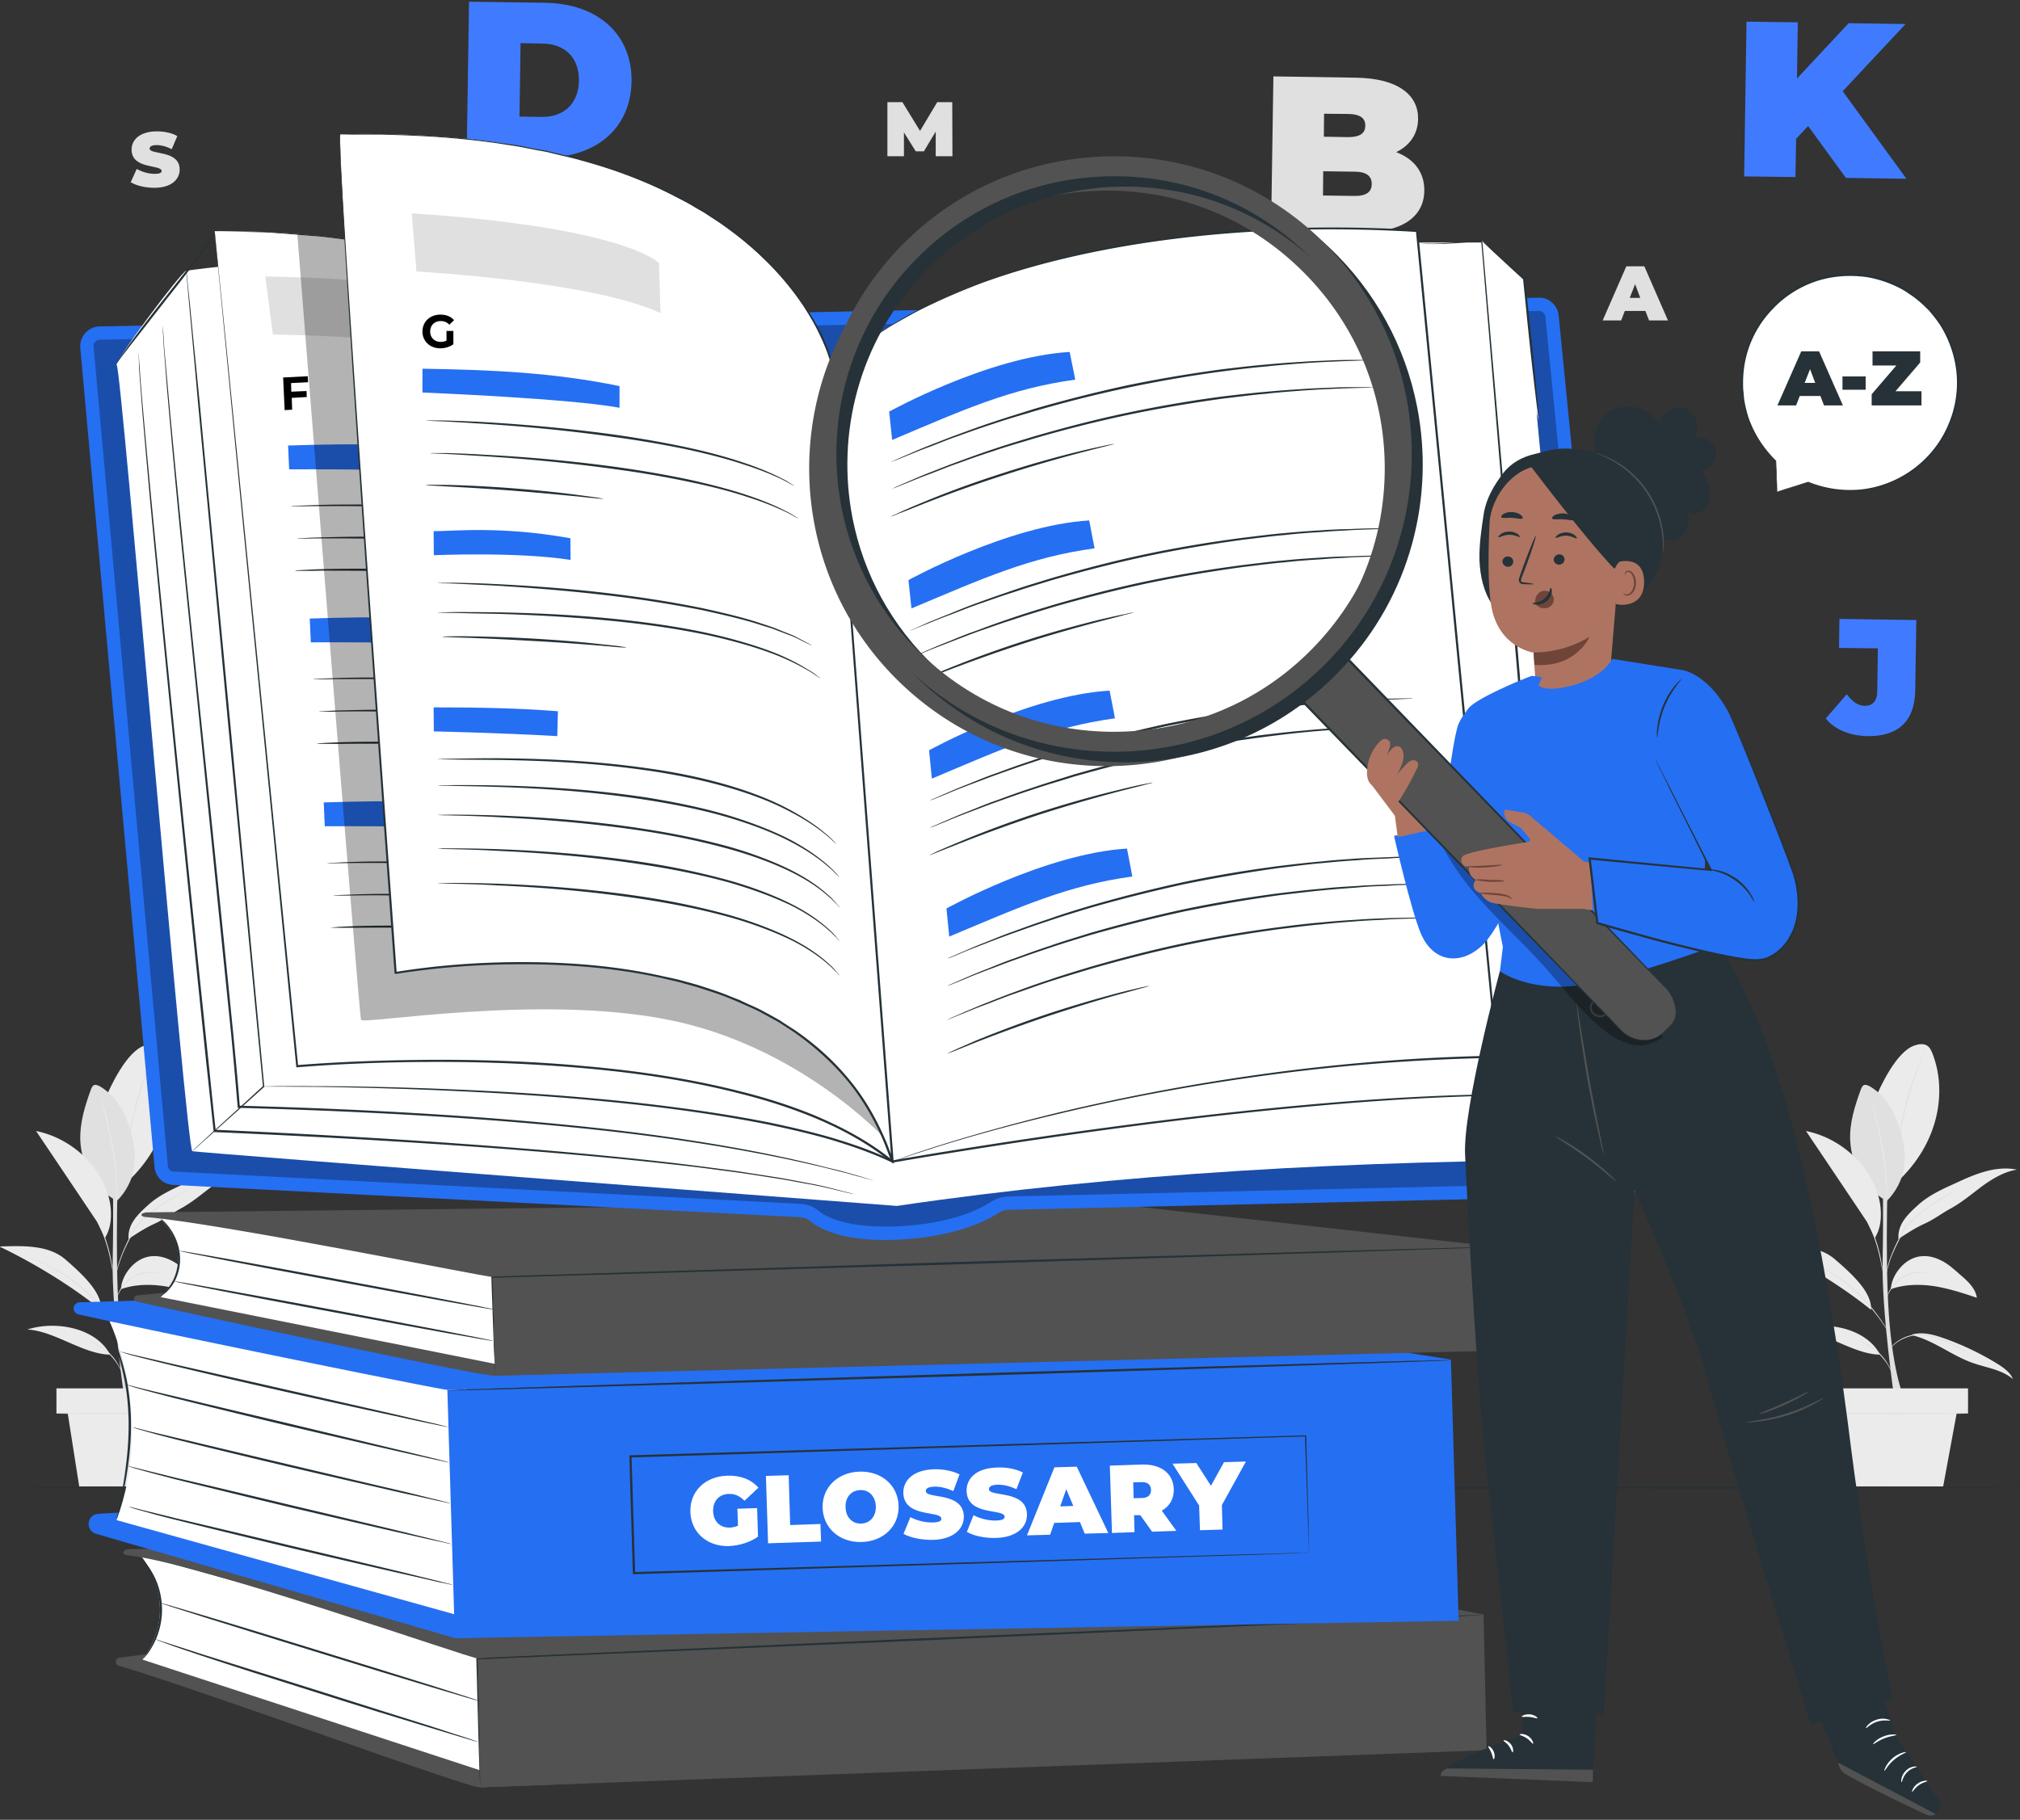
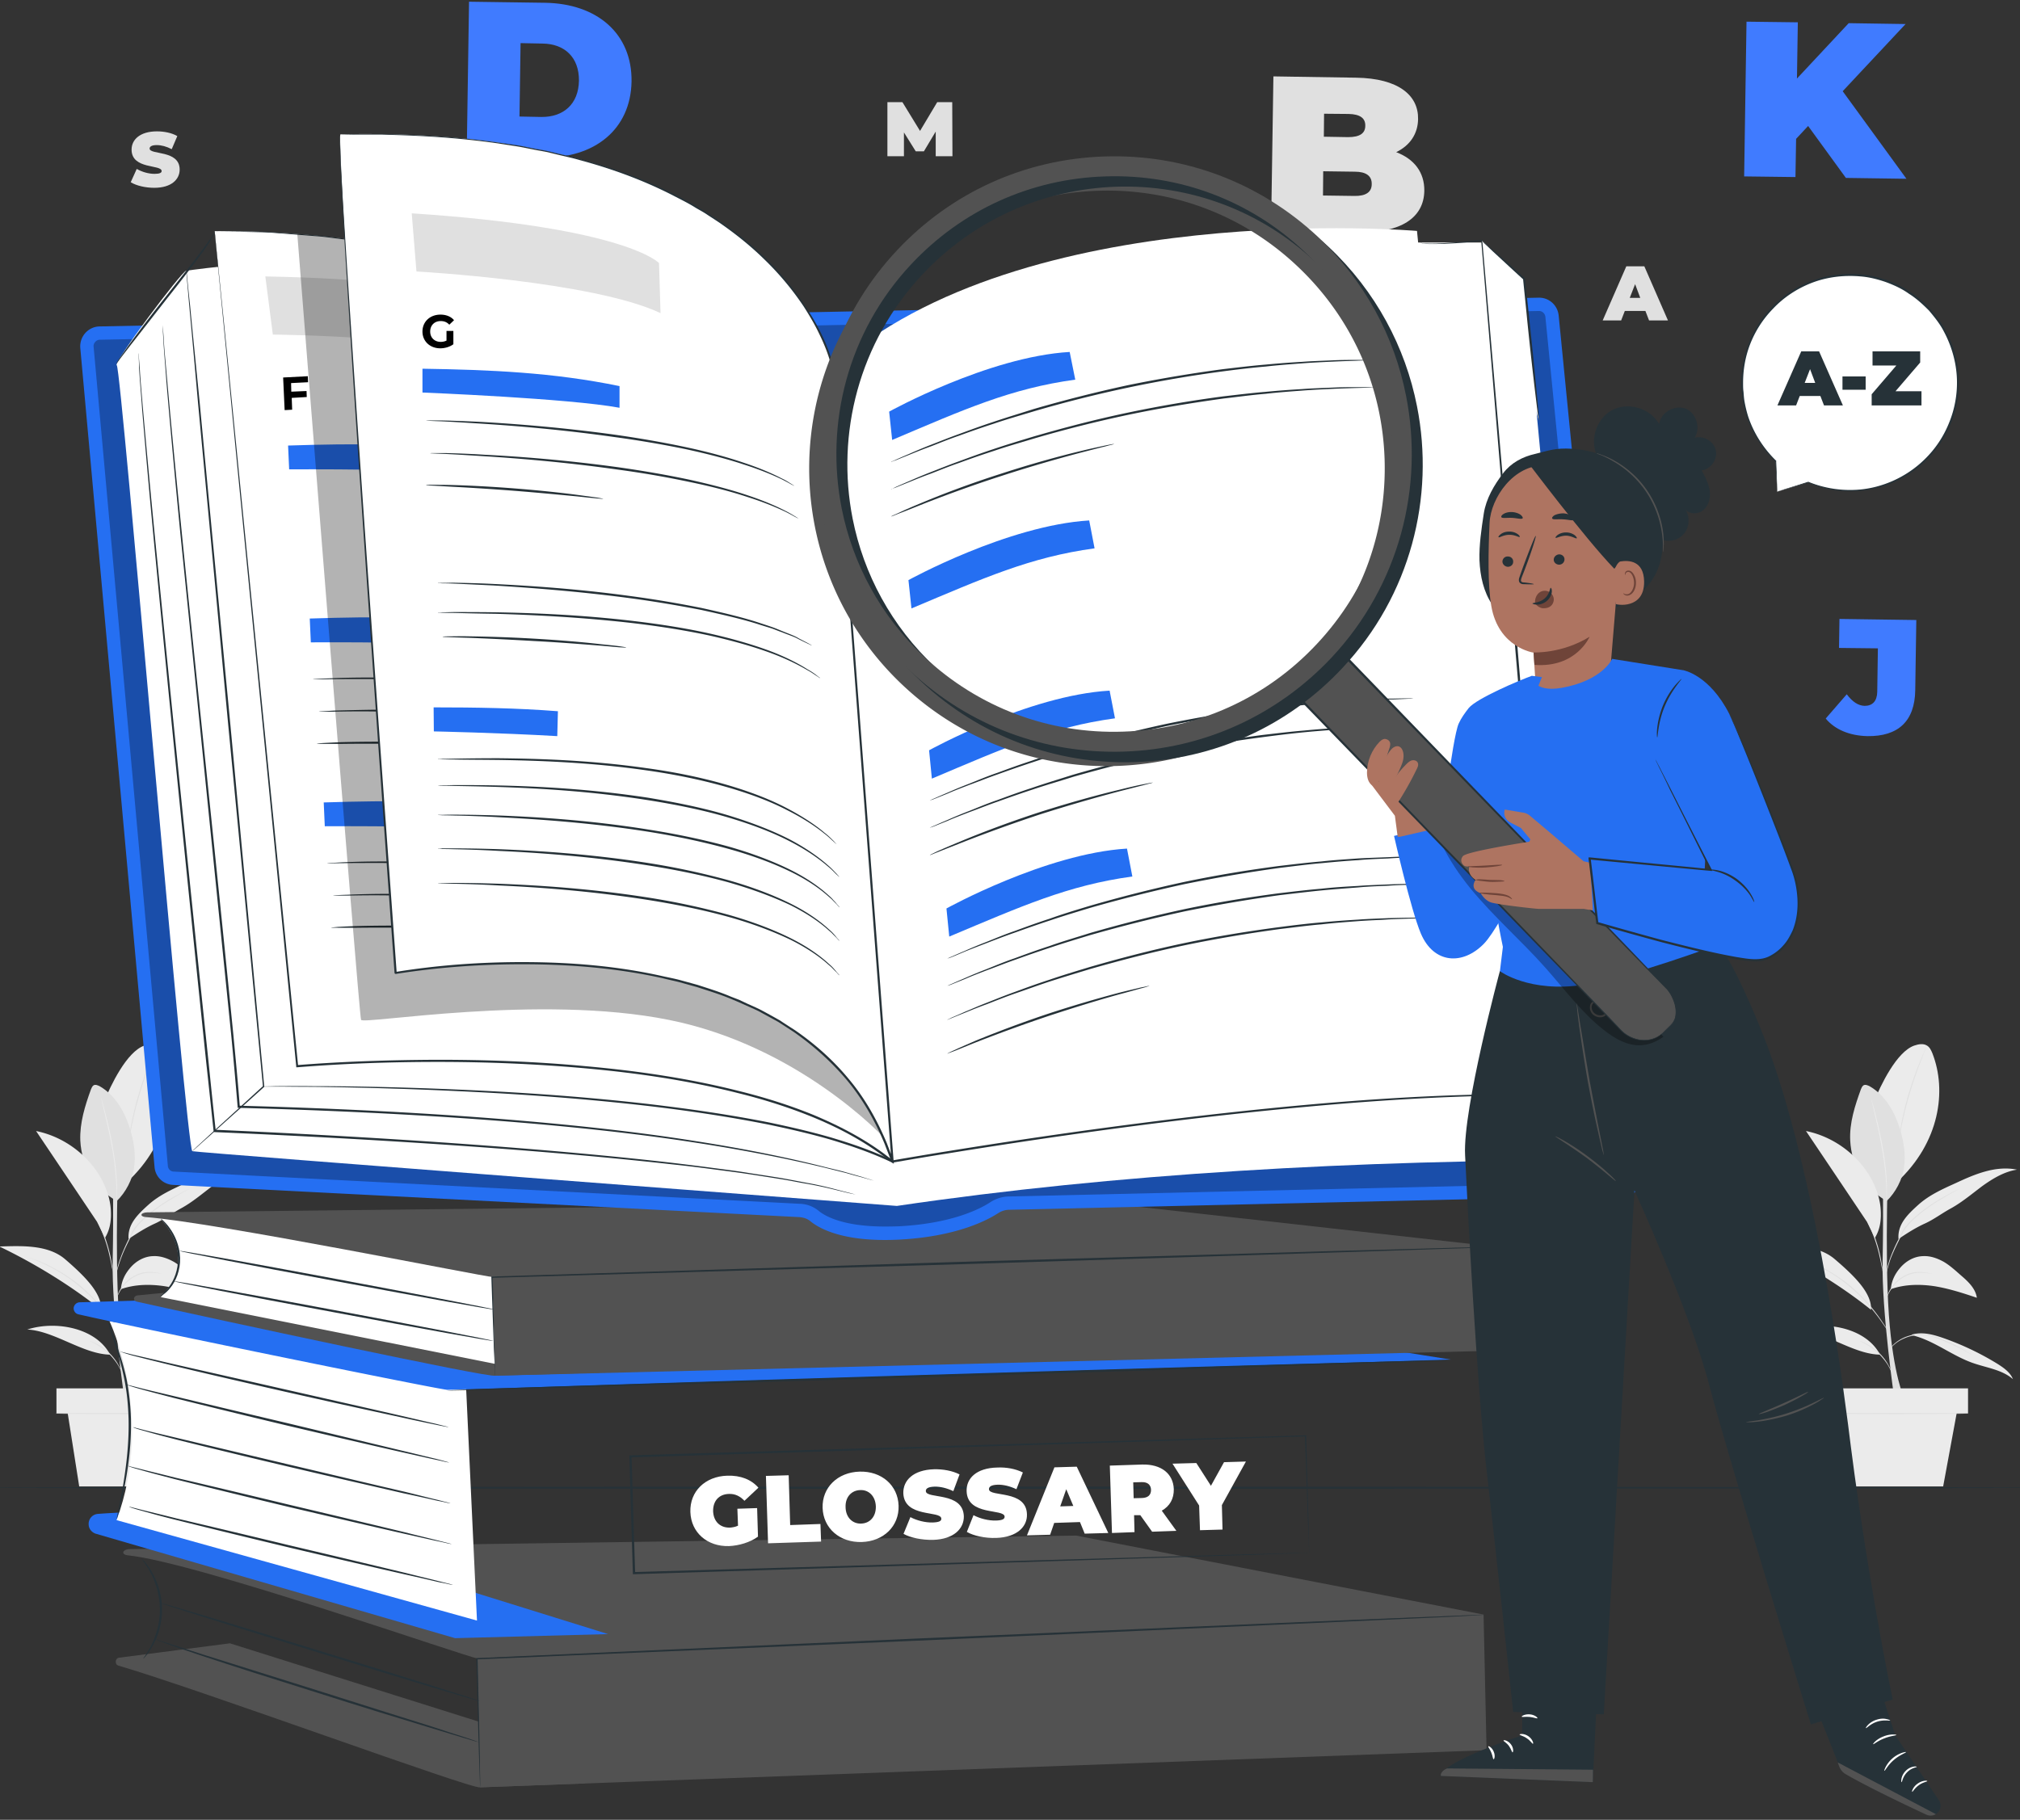
<svg xmlns="http://www.w3.org/2000/svg" width="364" height="328" fill="none">
  <rect width="100%" height="100%" fill="#333333" stroke="none" />
  <g clip-path="url(#a)">
    <path fill="#E0E0E0" d="M341.371 252.21s-2.321-15.821-2.127-25.027c.193-9.168 0-19.535 0-19.535h1.044s-.696 18.258.078 29.283c.773 10.986 2.823 15.279 2.823 15.279h-1.818z" />
    <path fill="#EBEBEB" d="M348.218 189.852c-.232-.541-.464-1.083-.967-1.392-.658-.426-1.547-.271-2.321 0-3.172 1.121-6.034 7.117-7.311 10.25l4.255 14.313c7.659-7.118 8.974-16.44 6.344-23.171z" />
    <path fill="#E0E0E0" d="M346.979 189.039c.026 0 .013.065-.039.193a6.73 6.73 0 0 1-.232.503c-.155.465-.425 1.122-.735 1.934a70.358 70.358 0 0 0-2.127 6.46c-.735 2.553-1.199 4.913-1.509 6.615-.155.89-.271 1.586-.348 2.05a7.26 7.26 0 0 1-.077.542l-.039.193c-.026 0-.026-.064 0-.193 0-.129.013-.31.039-.542.077-.503.154-1.199.309-2.05a62.52 62.52 0 0 1 1.431-6.653c.735-2.592 1.548-4.874 2.205-6.46.31-.813.619-1.47.812-1.934.104-.207.181-.374.233-.503l.077-.155z" />
    <path fill="#E0E0E0" d="M339.979 216.466c-3.985-2.205-6.344-6.344-6.576-10.908-.155-3.172.851-6.267 1.934-9.245.116-.271.232-.542.464-.697.348-.193.735 0 1.083.155 2.901 1.663 4.642 4.797 5.57 8.007.619 2.128.967 4.371.658 6.576-.271 2.205-1.548 4.603-3.133 6.112z" />
    <path fill="#EBEBEB" d="m339.978 216.466-.039-.194v-.541c0-.503 0-1.161-.038-2.012-.078-1.702-.31-4.062-.774-6.615-.425-2.591-.967-4.874-1.354-6.537-.193-.812-.348-1.47-.464-1.973a6.892 6.892 0 0 1-.116-.541c.052.129.103.309.155.541.154.465.348 1.122.541 1.934a92.114 92.114 0 0 1 1.432 6.538c.425 2.553.657 4.912.696 6.614v2.051c0 .206-.013.386-.039.541v.194zm4.487 24.176c3.907.89 7.156 3.636 10.947 4.99 2.476.89 5.299 1.199 7.311 2.94-.464-1.199-1.625-2.012-2.708-2.708a50.487 50.487 0 0 0-9.903-4.719c-1.779-.619-3.713-1.122-5.531-.619m-5.8 3.635c-4.913-.077-10.058-4.294-14.97-4.526 5.144-1.663 12.455-.309 14.97 4.526zm1.932-11.797c2.476-.89 5.222-.928 7.852-.542 2.631.426 5.145 1.238 7.659 2.089-.232-1.702-1.624-2.978-2.939-4.1-.967-.851-1.934-1.741-3.056-2.398-1.122-.619-2.399-1.083-3.714-1.006-1.547.039-3.017.851-4.061 2.05-1.006 1.16-1.586 2.36-1.741 3.907zm-10.095-5.414c-3.056-2.63-7.736-2.398-11.837-2.282 6.267 2.978 12.997 7.079 18.374 11.411.155-2.862-2.63-5.802-6.537-9.129zm11.488-3.638c1.548-1.044 3.133-2.05 4.758-2.785 1.625-.735 3.133-1.895 4.719-2.746 2.012-1.122 3.791-2.63 5.648-4.023 1.895-1.354 3.946-2.592 6.228-2.94-1.857-.387-3.83-.193-5.648.31-1.857.502-3.597 1.276-5.338 2.088-2.398 1.084-4.835 2.167-6.808 3.946-1.973 1.779-3.752 3.52-3.559 6.15z" />
    <path fill="#E0E0E0" d="m355.295 244.161-.155-.078a7.952 7.952 0 0 1-.425-.232c-.348-.193-.89-.502-1.548-.812a15.41 15.41 0 0 0-1.121-.541c-.387-.207-.813-.4-1.277-.581-.89-.387-1.895-.812-3.017-1.083-1.083-.271-2.205-.309-3.133-.077-.503.116-.929.232-1.354.425a7.11 7.11 0 0 0-1.083.542c-.619.387-1.045.812-1.354 1.122-.271.309-.426.503-.426.464l.078-.116a9.86 9.86 0 0 1 .309-.387c.271-.348.696-.774 1.354-1.199.31-.206.671-.4 1.083-.58.387-.155.851-.31 1.354-.426.967-.271 2.089-.193 3.211.077 1.121.271 2.166.658 3.056 1.084.464.206.889.399 1.276.58.387.206.748.399 1.083.58.658.348 1.199.658 1.547.89.155.077.297.154.426.232.077.051.116.09.116.116zm-20.152-2.436c0-.026.103-.001.31.077.18.077.438.193.773.348.658.309 1.547.89 2.36 1.663a9.164 9.164 0 0 1 1.74 2.283c.181.335.31.593.387.773l.116.31c-.038 0-.232-.387-.58-1.045a11.386 11.386 0 0 0-1.779-2.205 11.506 11.506 0 0 0-2.283-1.663c-.657-.348-1.083-.541-1.044-.541zm-10.868-15.049.194.077c.155.052.361.129.619.232.258.078.567.181.928.31.348.154.735.348 1.199.541a30.412 30.412 0 0 1 6.383 4.062c1.122 1.006 2.127 1.973 2.978 2.94a33.592 33.592 0 0 1 2.128 2.707c.541.774.967 1.432 1.276 1.896.129.206.232.387.31.541.077.104.116.168.116.194l-.116-.194a3.482 3.482 0 0 1-.387-.502 71.38 71.38 0 0 0-1.315-1.896 42.836 42.836 0 0 0-2.128-2.63c-.851-.967-1.856-1.934-2.978-2.901a28.29 28.29 0 0 0-6.344-4.101c-.426-.193-.812-.425-1.161-.541-.361-.155-.67-.284-.928-.387a6.533 6.533 0 0 0-.58-.232c-.129-.052-.194-.09-.194-.116zm23.826 2.942c-.039 0-.155-.039-.426-.078a13.928 13.928 0 0 0-.425-.077c-.194-.039-.387-.039-.619-.039-.89-.077-2.167 0-3.366.658-.619.309-1.121.735-1.547 1.122a6.41 6.41 0 0 0-.967 1.237c-.503.735-.658 1.316-.696 1.277 0 0 .038-.116.116-.387a5.18 5.18 0 0 1 .464-.967c.232-.387.541-.812.967-1.276a6.218 6.218 0 0 1 1.586-1.161c1.238-.696 2.553-.735 3.443-.619.232 0 .464.039.619.077.18.026.335.065.464.117.232.038.387.077.387.116zm4.914-15.317-.194.116c-.128.077-.309.18-.541.309-.464.232-1.161.619-1.973 1.122a41.346 41.346 0 0 0-2.862 1.818c-1.045.774-2.167 1.625-3.172 2.669-.503.542-.967 1.083-1.316 1.702l-.889 1.78a37.912 37.912 0 0 0-1.393 3.094c-.309.929-.503 1.664-.657 2.205-.116.503-.155.812-.194.812l.039-.232a42.6 42.6 0 0 0 .116-.619c.077-.502.271-1.276.58-2.204.348-.929.774-1.973 1.354-3.134l.89-1.779c.348-.658.812-1.199 1.354-1.741a24.464 24.464 0 0 1 3.21-2.669c1.045-.735 2.012-1.354 2.863-1.818.851-.464 1.547-.851 2.011-1.083.232-.103.426-.193.58-.271l.194-.077zm-13.772 14.853s-.039-.155-.077-.387c-.078-.31-.155-.697-.232-1.161-.194-.928-.465-2.282-.929-3.675-.464-1.431-1.005-2.63-1.392-3.52a79.992 79.992 0 0 1-.503-1.083c-.078-.232-.155-.387-.155-.387.039 0 .116.116.232.387.116.232.31.58.542 1.006.425.89 1.005 2.127 1.431 3.559.464 1.392.735 2.746.89 3.713.077.464.154.851.154 1.122.039.271.039.426.039.426z" />
    <path fill="#EBEBEB" d="M338.895 217.974c-.116-1.856-.735-3.636-1.586-5.299-2.398-4.487-6.885-7.814-11.875-8.82a9291.537 9291.537 0 0 1 10.985 16.363l1.432 2.901c.967-1.586 1.16-3.288 1.044-5.145zm15.743 36.786h-25.531v-4.526h25.531v4.526z" />
    <path fill="#EBEBEB" d="m331.006 253.871 2.205 14.042h16.943l2.591-14.042h-21.739z" />
    <path fill="#E0E0E0" d="M354.64 254.761c0 .077-5.764.116-12.881.116-7.079 0-12.843-.039-12.843-.116 0-.039 5.764-.077 12.843-.077 7.117 0 12.881.038 12.881.077zM22.434 252.21s-2.321-15.821-2.128-25.027c.194-9.168 0-19.535 0-19.535h1.045s-.697 18.258.077 29.283c.774 10.986 2.824 15.279 2.824 15.279h-1.818z" />
    <path fill="#EBEBEB" d="M29.285 189.852c-.233-.541-.465-1.083-.968-1.392-.657-.426-1.547-.271-2.32 0-3.172 1.121-6.035 7.117-7.311 10.25l4.255 14.313c7.659-7.118 8.974-16.44 6.344-23.171z" />
    <path fill="#E0E0E0" d="m28.084 189.039-.077.193c-.052.129-.116.297-.194.503a70.433 70.433 0 0 0-2.901 8.394c-.735 2.553-1.2 4.913-1.508 6.615-.155.89-.271 1.586-.349 2.05a6.73 6.73 0 0 1-.116.735c-.026 0-.026-.064 0-.193 0-.129.013-.31.039-.542.077-.503.155-1.199.31-2.05.27-1.741.734-4.1 1.43-6.653.736-2.592 1.548-4.874 2.206-6.46.309-.813.619-1.47.812-1.934.103-.207.18-.374.232-.503.052-.103.09-.155.116-.155z" />
    <path fill="#E0E0E0" d="M21.044 216.466c-3.984-2.205-6.343-6.344-6.575-10.908-.117-3.172.85-6.267 1.934-9.245.116-.271.232-.542.464-.697.348-.193.735 0 1.083.155 2.901 1.663 4.642 4.797 5.57 8.007.619 2.128.967 4.371.658 6.576-.271 2.205-1.548 4.603-3.134 6.112z" />
    <path fill="#EBEBEB" d="m21.044 216.466-.038-.194v-.541c0-.503 0-1.161-.039-2.012-.077-1.702-.31-4.062-.735-6.615-.464-2.591-1.006-4.874-1.392-6.537-.194-.812-.349-1.47-.465-1.973a7.032 7.032 0 0 1-.116-.541l-.038-.194.077.194c.026.129.077.309.155.541.116.465.31 1.122.503 1.934.425 1.664 1.005 3.946 1.43 6.538.426 2.553.659 4.912.697 6.614v2.051c0 .206-.013.386-.038.541v.194zm4.487 24.176c3.907.89 7.157 3.636 10.947 4.99 2.476.89 5.338 1.199 7.311 2.94-.464-1.199-1.624-2.012-2.708-2.708a50.497 50.497 0 0 0-9.902-4.719c-1.78-.619-3.714-1.122-5.532-.619m-5.804 3.635c-4.873-.077-10.057-4.294-14.93-4.526 5.105-1.663 12.416-.309 14.93 4.526zm1.934-11.797c2.515-.89 5.222-.928 7.853-.542 2.63.426 5.145 1.238 7.659 2.089-.232-1.702-1.625-2.978-2.94-4.1-.967-.851-1.934-1.741-3.056-2.398-1.122-.619-2.398-1.083-3.713-1.006-1.548.039-3.017.851-4.062 2.05-1.006 1.16-1.586 2.36-1.74 3.907zM11.72 226.95c-3.095-2.63-7.776-2.398-11.837-2.282 6.228 2.978 12.958 7.079 18.335 11.411.155-2.862-2.63-5.802-6.498-9.129zm11.45-3.638c1.548-1.044 3.134-2.05 4.759-2.785 1.624-.735 3.133-1.895 4.719-2.746 2.05-1.122 3.79-2.63 5.647-4.023 1.896-1.354 3.946-2.592 6.228-2.94-1.857-.387-3.83-.193-5.647.31-1.857.502-3.598 1.276-5.338 2.088-2.399 1.084-4.836 2.167-6.808 3.946-1.973 1.779-3.753 3.52-3.56 6.15z" />
    <path fill="#E0E0E0" d="m36.361 244.161-.154-.078a8.047 8.047 0 0 1-.426-.232c-.348-.193-.89-.502-1.547-.812-.335-.18-.71-.361-1.122-.541a11.79 11.79 0 0 0-1.276-.581c-.89-.387-1.896-.812-3.018-1.083-1.083-.271-2.205-.309-3.133-.077-.503.116-.928.232-1.354.425a7.133 7.133 0 0 0-1.083.542c-.619.387-1.044.812-1.354 1.122-.27.309-.387.503-.425.464l.077-.116c.078-.103.18-.232.31-.387.27-.348.696-.774 1.353-1.199.31-.206.67-.4 1.084-.58a9.31 9.31 0 0 1 1.353-.426c.967-.271 2.09-.193 3.211.077a15.69 15.69 0 0 1 3.056 1.084c.464.206.89.399 1.277.58l1.083.58a19.47 19.47 0 0 1 1.547.89c.155.077.296.154.425.232.078.051.116.09.116.116zm-20.154-2.436c0-.026.103-.001.31.077.18.077.438.193.773.348.696.309 1.547.89 2.36 1.663a9.166 9.166 0 0 1 1.74 2.283c.181.335.31.593.387.773l.116.31c-.038 0-.232-.387-.58-1.045a11.37 11.37 0 0 0-1.78-2.205 11.486 11.486 0 0 0-2.282-1.663 53.343 53.343 0 0 0-1.044-.541zM5.338 226.676l.193.077c.155.052.361.129.62.232.257.078.567.181.928.31.348.154.735.348 1.199.541 1.74.813 4.1 2.166 6.382 4.062 1.122 1.006 2.128 1.973 2.979 2.94a33.625 33.625 0 0 1 2.127 2.707c.542.774.967 1.432 1.277 1.896.129.206.232.387.31.541.077.104.115.168.115.194l-.116-.194a3.455 3.455 0 0 1-.387-.502 71.721 71.721 0 0 0-1.315-1.896 42.885 42.885 0 0 0-2.127-2.63c-.851-.967-1.857-1.934-2.979-2.901a28.287 28.287 0 0 0-6.344-4.101c-.425-.193-.812-.425-1.16-.541-.361-.155-.67-.284-.928-.387a6.58 6.58 0 0 0-.58-.232c-.13-.052-.194-.09-.194-.116zm23.829 2.942c-.039 0-.155-.039-.426-.078a13.54 13.54 0 0 0-.425-.077c-.193-.039-.387-.039-.619-.039-.89-.077-2.166 0-3.365.658-.62.309-1.122.735-1.548 1.122a6.394 6.394 0 0 0-.967 1.237c-.503.735-.657 1.316-.696 1.277 0 0 .039-.116.116-.387.078-.232.232-.58.464-.967s.542-.812.967-1.276a6.226 6.226 0 0 1 1.586-1.161c1.238-.696 2.553-.735 3.443-.619.232 0 .464.039.619.077.18.026.335.065.464.117.232.038.387.077.387.116zm4.913-15.317-.194.116c-.129.077-.31.18-.542.309a26.52 26.52 0 0 0-1.972 1.122 41.418 41.418 0 0 0-2.863 1.818c-1.044.774-2.127 1.625-3.172 2.669-.503.542-.967 1.083-1.315 1.702l-.89 1.78c-.58 1.16-1.044 2.204-1.353 3.094-.349.929-.542 1.664-.697 2.205a8.967 8.967 0 0 0-.155.812c-.025 0-.025-.077 0-.232.026-.129.065-.335.117-.619.077-.502.27-1.276.619-2.204.309-.929.773-1.973 1.315-3.134l.89-1.779c.348-.658.812-1.199 1.353-1.741a24.467 24.467 0 0 1 3.21-2.669c1.045-.735 2.012-1.354 2.863-1.818.851-.464 1.548-.851 2.012-1.083.232-.103.425-.193.58-.271l.194-.077zm-13.77 14.853s-.04-.155-.078-.387c-.077-.31-.155-.697-.232-1.161-.193-.928-.464-2.282-.928-3.675-.464-1.431-1.006-2.63-1.393-3.52a89.462 89.462 0 0 1-.503-1.083c-.077-.232-.154-.387-.154-.387.038 0 .116.116.232.387.116.232.309.58.541 1.006.426.89 1.006 2.127 1.431 3.559a23.83 23.83 0 0 1 .89 3.713c.077.464.155.851.155 1.122.038.271.038.426.038.426z" />
    <path fill="#EBEBEB" d="M19.961 217.974c-.116-1.856-.734-3.636-1.585-5.299-2.399-4.487-6.886-7.814-11.876-8.82a9347.18 9347.18 0 0 1 10.986 16.363l1.431 2.901c.967-1.586 1.16-3.288 1.044-5.145zm15.743 36.786h-25.53v-4.526h25.53v4.526z" />
    <path fill="#EBEBEB" d="m12.068 253.871 2.205 14.042h16.943l2.592-14.042h-21.74z" />
    <path fill="#E0E0E0" d="M35.706 254.761c0 .077-5.764.116-12.881.116-7.079 0-12.843-.039-12.843-.116 0-.039 5.764-.077 12.843-.077 7.117 0 12.881.038 12.881.077z" />
    <path fill="#E0E0E0" fill-rule="evenodd" d="M296.501 56.05h-3.714l-.658 1.702h-3.326l4.255-9.748h3.249l4.255 9.748h-3.404l-.657-1.702zm-.929-2.36-.928-2.475-.967 2.475h1.895z" clip-rule="evenodd" />
    <path fill="#E0E0E0" d="M168.614 28.162v-4.448l-2.128 3.558h-1.47l-2.127-3.404v4.294h-2.979v-9.748h2.708l3.172 5.183 3.094-5.183h2.708l.039 9.748h-3.017zM23.557 32.843l1.083-2.398c.928.542 2.127.89 3.21.89.929 0 1.277-.194 1.277-.503 0-1.238-5.416-.232-5.416-3.868 0-1.818 1.548-3.288 4.565-3.288 1.315 0 2.669.27 3.675.85l-1.006 2.36c-.954-.49-1.857-.735-2.708-.735-.967 0-1.276.31-1.276.62 0 1.198 5.415.193 5.415 3.79 0 1.78-1.508 3.288-4.564 3.288-1.625 0-3.25-.387-4.255-1.005z" />
    <path fill="#E0E0E0" fill-rule="evenodd" d="M256.658 34.387c-.077 4.874-4.216 7.62-11.914 7.505l-15.705-.233.426-27.89 14.892.233c7.698.116 11.257 3.21 11.179 7.465-.038 2.592-1.392 4.72-3.945 5.957 3.249 1.238 5.106 3.637 5.067 6.963zm-9.477-1.199c.039-1.47-1.006-2.244-3.056-2.244l-5.686-.077-.039 4.371 5.648.078c2.089.038 3.133-.697 3.133-2.128zM238.594 20.5l-.039 4.14 4.371.077c2.128 0 3.095-.697 3.095-2.05.038-1.354-.929-2.09-3.018-2.128l-4.409-.039z" clip-rule="evenodd" />
    <path fill="#407BFF" d="m328.992 129.507 3.791-4.371c1.044 1.393 2.089 2.05 3.211 2.089 1.431 0 2.243-.851 2.282-2.514l.116-7.853-7.002-.077.078-5.222 13.848.193-.193 12.649c-.078 5.609-3.095 8.355-8.626 8.278-3.172-.077-5.841-1.16-7.505-3.172z" />
    <path fill="#407BFF" fill-rule="evenodd" d="m84.521.309 13.732.193c9.323.155 15.667 5.532 15.551 14.196-.155 8.627-6.654 13.849-15.976 13.694l-13.732-.194.425-27.89zM97.557 21.08c3.946.039 6.692-2.282 6.77-6.537.038-4.255-2.631-6.654-6.576-6.692l-3.946-.078-.194 13.23 3.946.077z" clip-rule="evenodd" />
    <path fill="#407BFF" d="m325.82 22.706-2.166 2.32-.116 6.886-9.245-.116.425-27.89 9.246.116-.155 10.135 9.322-9.98 10.251.155-11.334 12.107 11.489 15.783-10.909-.155-6.808-9.361z" />
    <path fill="#263238" d="M368.95 268.147c0 .116-83.283.193-186.023.193-102.779 0-186.062-.077-186.062-.193 0-.117 83.283-.194 186.062-.194 102.74 0 186.023.077 186.023.194z" />
    <path fill="#fff" d="m320.249 88.622 5.609-1.702a19.177 19.177 0 0 0 10.483 1.277c10.637-1.625 17.91-11.566 16.246-22.204-1.624-10.599-11.566-17.871-22.203-16.246-10.599 1.663-17.872 11.604-16.247 22.203a19.233 19.233 0 0 0 5.88 11.14h-.039l.271 5.532z" />
    <path fill="#263238" d="M320.251 88.62v-.387c0-.258-.013-.619-.039-1.083a260.83 260.83 0 0 0-.154-4.062l-.117.078h.039c.039 0 .078 0 .078-.039.038-.039.038-.077 0-.077-1.741-1.702-3.791-4.294-5.029-7.93a22.62 22.62 0 0 1-.696-2.901c-.078-.503-.116-1.045-.155-1.586-.078-.503-.078-1.045-.078-1.625 0-2.205.349-4.565 1.238-6.885a19.056 19.056 0 0 1 4.178-6.5c1.857-1.972 4.255-3.597 6.963-4.641s5.725-1.431 8.781-1.16c1.547.116 3.056.502 4.525 1.005 1.47.542 2.94 1.2 4.217 2.128 1.354.85 2.514 1.934 3.597 3.017 1.006 1.2 1.973 2.398 2.669 3.752 1.432 2.67 2.244 5.61 2.36 8.472a19.059 19.059 0 0 1-1.47 8.162 18.936 18.936 0 0 1-4.294 6.382c-3.52 3.482-7.93 5.145-11.682 5.493a19.92 19.92 0 0 1-9.322-1.392h-.039c-1.779.567-3.146.992-4.1 1.276-.464.155-.825.27-1.083.348a1.509 1.509 0 0 0-.387.155l.348-.116c.258-.078.619-.18 1.083-.31.954-.283 2.347-.683 4.178-1.199h-.039a19.354 19.354 0 0 0 9.361 1.47c3.83-.31 8.317-1.973 11.914-5.493a19.644 19.644 0 0 0 4.372-6.46c1.083-2.514 1.624-5.377 1.508-8.316-.077-2.94-.89-5.919-2.398-8.665-.696-1.354-1.664-2.592-2.708-3.791-1.083-1.16-2.282-2.244-3.636-3.095-1.354-.967-2.824-1.624-4.294-2.205-1.547-.464-3.094-.89-4.642-1.005-3.094-.271-6.189.154-8.974 1.238-2.746 1.044-5.145 2.707-7.079 4.719a19.488 19.488 0 0 0-4.177 6.614 19.897 19.897 0 0 0-1.277 7.002c0 .58 0 1.122.077 1.663.078.542.116 1.083.194 1.586a20.25 20.25 0 0 0 .735 2.94 19.86 19.86 0 0 0 5.144 7.969l.117-.155h-.039c-.039 0-.078 0-.078.039l-.038.038c.103 1.78.193 3.16.271 4.14.025.438.038.786.038 1.044l.039.348z" />
    <path fill="#263238" fill-rule="evenodd" d="M328.026 71.37h-3.714l-.658 1.702h-3.365l4.294-9.748h3.21l4.294 9.748h-3.404l-.657-1.702zm-.929-2.36-.928-2.475-.967 2.475h1.895z" clip-rule="evenodd" />
    <path fill="#263238" d="M332.01 67.848h4.177v2.398h-4.177v-2.398zm14.236 2.672v2.552h-8.975v-2.011l4.449-5.184h-4.294v-2.553h8.588v2.012l-4.449 5.183h4.681z" />
    <path fill="#525252" d="M86.532 322.147c-1.006.58-50.829-17.755-65.18-21.933-.735-.193-.619-1.354.116-1.431l19.96-2.592 62.279 19.612 1.663 5.648-18.838.696z" />
-     <path fill="#fff" d="M25.26 280.254s7.736 8.936.425 18.877l64.87 21.275-1.237-22.32-64.058-17.832z" />
    <path fill="#525252" d="M22.205 279.829c0 .232.31.465.812.503 12.301 1.199 61.892 18.645 63.014 18.568 1.238-.039 181.304-7.891 181.304-7.891l-73.419-14.236-170.628 2.437c-.619.039-1.083.31-1.083.619z" />
    <path fill="#525252" d="m85.992 298.899.542 23.248 181.342-6.692-.541-24.447-181.343 7.891z" />
    <path fill="#263238" d="m86.53 322.144-.038-.387c0-.284-.013-.67-.04-1.16-.038-1.045-.076-2.553-.154-4.526-.116-3.985-.27-9.787-.464-17.098v-.116h.116c18.413-.812 47.038-2.089 79.105-3.52 28.238-1.199 53.807-2.321 72.336-3.095 9.245-.386 16.749-.696 21.933-.889 2.553-.116 4.564-.194 5.957-.232.67-.026 1.186-.039 1.547-.039h.542c-.026 0-.207.013-.542.039a54.44 54.44 0 0 1-1.547.077c-1.393.077-3.404.193-5.957.31-5.184.232-12.688.58-21.933 1.005-18.529.813-44.059 1.973-72.336 3.211-32.067 1.392-60.692 2.592-79.105 3.365l.116-.116c.155 7.311.31 13.113.387 17.059.039 2.012.039 3.52.077 4.565v1.547z" />
    <path fill="#263238" d="M86.417 306.594c-.039.116-12.959-3.752-28.818-8.664-15.86-4.874-28.702-8.897-28.702-9.013.038-.116 12.958 3.752 28.818 8.664 15.86 4.874 28.702 8.897 28.702 9.013zm-.233 7.39-.619-.155c-.412-.129-.98-.296-1.702-.503-1.508-.464-3.636-1.083-6.266-1.895-5.26-1.586-12.572-3.83-20.58-6.383-8.045-2.514-15.317-4.835-20.54-6.576-2.63-.889-4.757-1.586-6.188-2.127-.736-.271-1.316-.464-1.703-.619l-.541-.271c0-.039.232.039.58.194.387.154.967.309 1.702.541 1.509.503 3.636 1.161 6.228 2.012 5.3 1.663 12.572 3.945 20.579 6.46 8.007 2.553 15.28 4.835 20.579 6.498 2.592.851 4.68 1.547 6.19 2.012.721.232 1.288.425 1.701.58.387.129.58.206.58.232z" />
    <path fill="#263238" d="m25.607 281.027.541.542c.31.387.774.967 1.2 1.741.928 1.508 1.818 3.906 1.856 6.653.039 2.746-.812 5.145-1.702 6.692-.425.774-.85 1.393-1.16 1.741-.31.387-.503.58-.542.58-.038-.039.697-.89 1.47-2.437.774-1.547 1.586-3.907 1.547-6.576-.038-2.669-.89-4.99-1.701-6.537-.813-1.509-1.586-2.321-1.51-2.399z" />
    <path fill="#256FF2" d="M38.835 272.518c-11.295-.27-18.219.116-21.198.348a1.795 1.795 0 0 0-1.663 1.857c0 .774.503 1.431 1.238 1.702l64.793 18.839 27.58-.735-70.75-22.011z" />
    <path fill="#fff" d="M19.727 238.129s8.239 17.059 1.276 35.858l64.948 18.104-2.012-43.054-64.212-10.908z" />
    <path fill="#263238" d="m19.418 238.012.155.348c.103.284.219.619.348 1.006.348.851.773 2.127 1.315 3.674.541 1.586 1.122 3.443 1.586 5.609a44.2 44.2 0 0 1 .774 7.079c.116 5.068-.62 9.632-1.277 12.843-.348 1.624-.658 2.94-.851 3.829-.129.413-.232.761-.31 1.045-.051.232-.09.348-.116.348l.04-.387a16.8 16.8 0 0 1 .231-1.044c.155-.89.426-2.205.735-3.83.542-3.249 1.238-7.775 1.122-12.804-.077-2.475-.31-4.874-.735-7.001a52.636 52.636 0 0 0-1.47-5.609c-.464-1.509-.89-2.785-1.199-3.714a22.988 22.988 0 0 0-.27-1.005c-.078-.233-.104-.361-.078-.387z" />
    <path fill="#256FF2" d="M13.268 235.846c.038.503.348.928.85 1.044 12.34 2.824 65.451 13.655 66.534 13.617 1.238-.039 180.801-5.455 180.801-5.455l-94.23-14.931-152.872 4.603a1.141 1.141 0 0 0-1.083 1.122z" />
-     <path fill="#256FF2" d="m80.613 250.505 1.354 44.755 180.878-3.133-1.392-47.076-180.84 5.454z" />
    <path fill="#263238" d="M261.453 245.168c0 .116-40.462 1.432-90.401 2.94-49.977 1.47-90.439 2.631-90.439 2.515 0-.116 40.462-1.432 90.401-2.94 49.938-1.509 90.439-2.631 90.439-2.515zM80.808 257.236l-.619-.116a49.56 49.56 0 0 1-1.74-.348 345.42 345.42 0 0 1-6.344-1.354 2169.834 2169.834 0 0 1-21.005-4.641c-8.162-1.857-15.55-3.559-20.888-4.874-2.708-.658-4.835-1.2-6.344-1.586-1.47-.426-2.282-.697-2.244-.774 0 .039.039.039.155.077.103.026.245.065.426.116.438.104 1.005.245 1.702.426 1.547.348 3.713.851 6.343 1.47 5.416 1.238 12.804 2.901 20.966 4.758 8.162 1.856 15.55 3.52 20.927 4.758 2.67.619 4.797 1.121 6.344 1.47l1.702.425c.413.103.62.168.62.193zm.114 6.344c0 .026-.206 0-.618-.077a50.48 50.48 0 0 0-1.702-.387c-1.51-.31-3.637-.813-6.267-1.393-5.3-1.199-12.61-2.901-20.656-4.796a2223.412 2223.412 0 0 1-20.618-5.029c-2.63-.696-4.758-1.238-6.228-1.663-1.47-.426-2.243-.697-2.205-.774 0 0 .039.039.116.077.13.026.284.065.465.116.412.104.967.245 1.663.426 1.509.387 3.636.89 6.266 1.508 5.3 1.277 12.572 3.018 20.618 4.913 8.046 1.934 15.318 3.675 20.618 4.951 2.63.619 4.758 1.161 6.266 1.509.697.181 1.264.335 1.702.464l.58.155zm.232 7.352c-.025.026-.232 0-.618-.078a29.028 29.028 0 0 0-1.664-.348 370.863 370.863 0 0 0-6.15-1.354c-5.184-1.199-12.34-2.823-20.231-4.68a1786.832 1786.832 0 0 1-20.192-4.874c-2.553-.658-4.642-1.199-6.073-1.625-1.431-.387-2.244-.657-2.205-.735.038 0 .038 0 .155.039.103.026.245.064.425.116.413.103.967.245 1.663.426 1.47.386 3.56.851 6.112 1.469 5.222 1.238 12.34 2.94 20.192 4.797 7.892 1.857 15.01 3.559 20.231 4.758 2.553.619 4.603 1.16 6.112 1.509.696.18 1.25.322 1.663.425l.58.155zm.194 7.348c0 .025-.193 0-.58-.078a96.812 96.812 0 0 0-1.74-.387c-1.51-.309-3.637-.812-6.267-1.392-5.3-1.199-12.572-2.901-20.657-4.797a2540.713 2540.713 0 0 1-20.617-5.028c-2.63-.697-4.758-1.238-6.19-1.664-1.47-.387-2.282-.696-2.243-.735 0 0 .039 0 .155.039.103.026.245.064.425.116l1.702.425c1.509.387 3.636.89 6.228 1.548 5.338 1.238 12.61 2.978 20.657 4.912a6044.181 6044.181 0 0 1 20.617 4.913c2.592.658 4.72 1.161 6.228 1.547l1.702.426.58.155zm.232 7.351c0 .026-.206 0-.618-.077a27.06 27.06 0 0 0-1.702-.348c-1.509-.349-3.636-.851-6.267-1.432-5.3-1.199-12.61-2.901-20.656-4.796a2535.11 2535.11 0 0 1-20.618-5.029 182.944 182.944 0 0 1-6.228-1.663c-1.43-.387-2.243-.658-2.204-.735 0 0 .038 0 .116.038.129.026.283.065.464.117.412.103.967.244 1.663.425 1.547.387 3.675.89 6.267 1.547a3681.162 3681.162 0 0 1 20.617 4.913c8.046 1.895 15.318 3.636 20.656 4.913 2.592.657 4.72 1.16 6.228 1.547l1.702.425.58.155zm154.343-5.765-.039-.348c0-.258-.013-.606-.039-1.044a261.63 261.63 0 0 0-.154-4.101c-.116-3.558-.31-8.819-.542-15.55l.116.077c-24.602.774-69.899 2.205-121.656 3.791l.194-.193c.232 7.195.425 14.274.657 21.043l-.232-.193c34.428-1.006 64.832-1.896 86.61-2.515 10.908-.309 19.65-.58 25.685-.735 3.017-.077 5.377-.154 6.963-.193.773 0 1.367-.013 1.779-.039h.658l-.619.039c-.413 0-1.006.026-1.78.077-1.586.039-3.906.116-6.885.232-6.034.194-14.738.465-25.646.813-21.817.696-52.26 1.624-86.726 2.707h-.232v-.193c-.193-6.731-.426-13.848-.619-21.043v-.194h.193c51.719-1.547 97.054-2.862 121.656-3.597h.116v.116c.155 6.769.31 12.03.426 15.628.025 1.779.051 3.133.077 4.061 0 .439.013.774.039 1.006v.348z" />
    <path fill="#fff" d="m132.873 271.935 3.559-.116.155 5.145c-1.431 1.044-3.443 1.624-5.222 1.702-3.907.116-6.847-2.437-6.963-6.151-.116-3.713 2.669-6.421 6.653-6.537 2.399-.077 4.333.696 5.609 2.166l-2.514 2.36c-.812-.851-1.702-1.277-2.785-1.238-1.78.039-2.901 1.238-2.863 3.133.078 1.818 1.238 2.979 3.017 2.94.503-.039.968-.116 1.47-.348l-.116-3.056zm5.145-5.917 4.1-.116.271 8.975 5.454-.194.116 3.172-9.555.31-.386-12.147z" />
    <path fill="#fff" fill-rule="evenodd" d="M148.232 271.783c-.116-3.675 2.708-6.421 6.653-6.537 3.985-.116 6.924 2.476 7.04 6.15.117 3.675-2.707 6.422-6.653 6.538-3.945.116-6.924-2.476-7.04-6.151zm9.593-.271c-.077-1.895-1.315-3.017-2.824-2.939-1.508.038-2.707 1.199-2.63 3.094.039 1.896 1.315 3.017 2.824 2.94 1.508-.039 2.669-1.199 2.63-3.095z" clip-rule="evenodd" />
    <path fill="#fff" d="m162.813 276.463 1.238-3.017c1.16.619 2.707 1.006 4.023.967 1.16-.039 1.585-.271 1.547-.696-.039-1.509-6.692-.078-6.847-4.604-.039-2.282 1.779-4.177 5.532-4.293 1.624-.039 3.326.27 4.603.928l-1.122 3.017c-1.212-.567-2.347-.838-3.404-.812-1.199.039-1.586.387-1.547.812.038 1.47 6.692.039 6.846 4.526.039 2.205-1.779 4.139-5.531 4.255-2.05.039-4.1-.387-5.338-1.083zm11.41-.351 1.199-3.017c1.16.619 2.708 1.006 4.061.967 1.161-.038 1.548-.271 1.548-.696-.039-1.509-6.731-.077-6.847-4.603-.077-2.282 1.741-4.178 5.532-4.255 1.624-.078 3.288.232 4.603.889l-1.161 3.018c-1.212-.568-2.346-.838-3.404-.813-1.199.039-1.547.387-1.547.813.039 1.47 6.731.038 6.847 4.525.077 2.205-1.78 4.139-5.532 4.256-2.011.077-4.1-.387-5.299-1.084z" />
    <path fill="#fff" fill-rule="evenodd" d="m194.609 274.335-4.642.155-.735 2.128-4.177.116 4.951-12.262 4.023-.117 5.686 11.953-4.255.116-.851-2.089zm-1.199-2.901-1.276-3.017-1.084 3.095 2.36-.078zm12.071 1.662h-1.122l.078 3.056-4.062.155-.387-12.146 5.841-.194c3.404-.077 5.571 1.625 5.687 4.41.038 1.78-.735 3.095-2.167 3.907l2.631 3.636-4.371.155-2.128-2.979zm.232-5.957-1.508.039.077 2.862 1.509-.038c1.121-.039 1.624-.58 1.624-1.47-.038-.89-.58-1.431-1.702-1.393z" clip-rule="evenodd" />
    <path fill="#fff" d="m220.18 271.278.116 4.41-4.061.116-.155-4.448-4.797-7.543 4.294-.116 2.63 4.1 2.36-4.255 3.946-.116-4.333 7.852z" />
    <path fill="#525252" d="M89.24 247.952c-1.005.464-50.248-10.135-64.599-13.346-.735-.154-.619-1.044.116-1.121l19.922-1.973 61.698 11.566 1.702 4.332-18.838.542z" />
    <path fill="#fff" d="M28.547 219.289s7.736 6.886.425 14.506l64.29 12.842-1.238-17.136-63.477-10.212z" />
    <path fill="#525252" d="M25.492 218.981c0 .193.31.348.813.387 12.3.928 61.311 10.831 62.433 10.792 1.238-.039 180.801-5.454 180.801-5.454l-72.336-8.085-170.666 1.896c-.58 0-1.083.232-1.045.464z" />
    <path fill="#525252" d="m88.697 230.161.542 17.794 180.839-4.526-.58-18.722-180.8 5.454z" />
    <path fill="#263238" d="m89.24 247.952-.04-.271c0-.232-.012-.529-.038-.89-.026-.825-.078-1.986-.155-3.481-.116-3.056-.27-7.505-.464-13.114v-.116h.116c17.871-.541 47.734-1.47 81.542-2.553 27.426-.812 52.26-1.508 70.247-2.05 8.974-.232 16.247-.425 21.275-.58 2.515-.039 4.449-.116 5.803-.116a39.446 39.446 0 0 1 1.47-.039h.541l-.541.039c-.336.026-.826.051-1.47.077-1.354.039-3.288.116-5.803.194-5.028.154-12.301.425-21.275.696-17.987.58-42.821 1.354-70.247 2.205-33.808.967-63.671 1.857-81.542 2.359l.116-.116c.155 5.609.27 10.058.348 13.114.052 1.495.078 2.643.078 3.442.025.387.038.697.038.929v.271z" />
    <path fill="#263238" d="M89.086 236.041c0 .116-12.727-2.167-28.431-5.106-15.706-2.902-28.393-5.377-28.393-5.493.038-.116 12.765 2.166 28.47 5.106 15.666 2.94 28.393 5.377 28.354 5.493zm-.193 5.647c-.038.116-12.92-2.205-28.818-5.184-15.898-2.94-28.78-5.454-28.74-5.57.038-.116 12.919 2.205 28.817 5.183 15.899 2.979 28.741 5.454 28.741 5.571z" />
    <path fill="#263238" d="M28.974 219.637s.193.116.503.425c.27.271.696.697 1.121 1.315.851 1.161 1.78 3.056 1.857 5.339.077 2.282-.812 4.255-1.74 5.376-.465.581-.89.967-1.238 1.2-.31.232-.542.348-.542.348-.039-.078.735-.581 1.547-1.741.851-1.122 1.664-3.017 1.586-5.183-.077-2.167-.928-4.023-1.702-5.184-.773-1.199-1.431-1.818-1.392-1.895z" />
    <path fill="#256FF2" d="m14.466 62.705 13.384 147.65a3.5 3.5 0 0 0 3.326 3.211l112.759 5.802c.774.039 1.547.271 2.128.774 1.585 1.276 5.918 3.79 15.937 3.288 10.482-.542 16.014-3.559 17.91-4.797a3.73 3.73 0 0 1 1.818-.58l110.979-2.553a3.532 3.532 0 0 0 3.443-3.869L280.87 56.864c-.193-1.857-1.741-3.25-3.597-3.21L17.947 58.836c-2.05.038-3.636 1.818-3.481 3.868z" />
    <path fill="#000" d="M159.449 221.069c-7.62 0-10.831-1.934-11.875-2.785a5.616 5.616 0 0 0-3.482-1.315l-112.759-5.802c-.58 0-1.044-.465-1.083-1.006L16.866 62.472a1.026 1.026 0 0 1 .31-.851c.116-.155.387-.387.812-.387l259.326-5.183c.619 0 1.083.464 1.16 1.044l15.28 154.768c.039.425-.155.735-.271.851-.116.155-.387.387-.851.387l-110.941 2.553a6.345 6.345 0 0 0-3.133.967c-1.741 1.16-6.808 3.907-16.672 4.41-.851.025-1.663.038-2.437.038z" opacity=".3" />
    <path fill="#fff" d="M33.575 48.778c-.851.116-13.346 16.788-12.533 17.059.812.27 12.533 141.383 13.616 141.654 1.044.271 126.955 9.864 126.955 9.864 39.34-5.802 82.316-8.278 128.038-8.278l-15.047-158.83-7.582-6.537H248.3s-62.317-5.26-98.408 21.933c0 0-38.682-27-116.317-16.865z" />
    <path fill="#fff" d="m38.682 41.66 14.854 150.512s77.712-7.079 107.304 17.175L149.97 66.455S88.156 41.04 38.682 41.66z" />
    <path fill="#263238" d="M38.682 41.66c.348 0 2.9.039 8.162.078 1.353 0 2.823.154 4.487.27 1.624.103 3.404.232 5.338.387 1.934.116 4.023.464 6.228.696 2.205.271 4.564.503 7.04.929 9.903 1.47 21.855 3.907 35.355 7.543 13.501 3.675 28.625 8.394 44.756 14.738l.077.038v.117a183047 183047 0 0 1 10.909 142.892l.038.425-.348-.271c-.503-.348-1.044-.773-1.586-1.16-3.907-2.901-8.2-5.145-12.61-6.963-4.449-1.818-9.013-3.249-13.578-4.371-9.167-2.321-18.374-3.636-27.425-4.448-9.052-.813-17.988-1.161-26.653-1.161-8.664 0-17.136.31-25.298.967h-.193v-.154c-4.371-44.562-8.085-82.2-10.676-108.736-1.277-13.23-2.283-23.712-2.979-30.869a1504.9 1504.9 0 0 0-.812-8.162 82.92 82.92 0 0 0-.194-2.089l-.038-.696.077.696c.052.49.116 1.2.193 2.128.194 1.857.503 4.642.851 8.2.735 7.157 1.78 17.64 3.095 30.908 2.63 26.497 6.383 64.096 10.831 108.581l-.193-.194c8.2-.657 16.633-.928 25.337-.967 8.703 0 17.6.31 26.69 1.161 9.052.812 18.297 2.127 27.503 4.448 4.565 1.122 9.168 2.553 13.616 4.371 4.41 1.857 8.781 4.101 12.688 7.002.542.425 1.083.812 1.586 1.199l-.309.193c-4.023-52.956-7.737-102.121-10.831-142.93l.077.154c-16.053-6.382-31.178-11.102-44.678-14.776-13.5-3.675-25.414-6.15-35.317-7.62-2.475-.426-4.796-.697-7.04-.968-2.205-.232-4.255-.58-6.19-.696-1.933-.155-3.725-.297-5.376-.426-1.625-.116-3.095-.27-4.448-.27-5.261-.117-7.814-.194-8.162-.194z" />
    <path fill="#E0E0E0" d="m47.813 49.824 1.353 10.483s31.797.194 44.292 5.338l-.697-8.974s-6.073-6.15-44.948-6.847z" />
    <path fill="#000" d="m52.453 69.046.038 1.548 2.747-.116.038 1.083-2.707.154.077 2.128-1.354.077-.27-5.88 4.448-.231.039 1.083-3.056.154z" />
    <path fill="#256FF2" d="M87.538 81.735c-12.107-1.895-23.518-1.818-35.626-1.43l.194 4.293s26.42-.194 35.626 1.044l-.194-3.907z" />
    <path fill="#fff" d="M160.84 209.349s47.309-17.91 108.968-18.877l-14.467-148.85s-71.098-6.111-105.37 24.835" />
-     <path fill="#263238" d="m149.971 66.455.387-.348a99.21 99.21 0 0 0 1.199-1.006c.503-.464 1.16-1.006 1.934-1.663a436.59 436.59 0 0 0 2.824-2.05c1.044-.813 2.321-1.548 3.674-2.438 1.393-.85 2.94-1.74 4.604-2.669 3.365-1.779 7.349-3.597 11.914-5.338 18.296-6.885 46.186-11.45 78.873-9.477.077 0 .155.077.155.155 2.204 22.706 4.68 47.966 7.233 74.502 2.592 26.497 5.029 51.679 7.195 74.308.039.116-.039.194-.155.233a352.568 352.568 0 0 0-44.755 3.597c-13.345 1.895-24.95 4.255-34.466 6.537-9.516 2.244-16.943 4.41-22.01 5.996-2.514.812-4.449 1.431-5.764 1.895a29.95 29.95 0 0 0-1.47.503l-.503.155.503-.193c.336-.129.825-.31 1.47-.542 1.277-.464 3.211-1.122 5.725-1.934 5.029-1.586 12.495-3.791 22.01-6.112a383.875 383.875 0 0 1 34.466-6.614c13.307-1.935 28.393-3.405 44.794-3.675l-.193.193c-2.205-22.629-4.642-47.811-7.234-74.309-2.553-26.535-5.028-51.795-7.233-74.501l.193.154c-32.609-2.011-60.46 2.553-78.757 9.323-4.564 1.74-8.549 3.558-11.914 5.3-1.663.928-3.211 1.779-4.603 2.63-1.354.89-2.631 1.624-3.675 2.398-1.083.773-2.037 1.457-2.863 2.05-.773.619-1.431 1.2-1.934 1.625a33.31 33.31 0 0 0-1.199 1.005l-.425.31zm-30.56 32.574-.619-.271a19.043 19.043 0 0 0-1.818-.813c-1.548-.657-3.907-1.47-6.886-2.243-2.978-.774-6.537-1.47-10.56-2.089a191.83 191.83 0 0 0-13.113-1.431c-9.362-.774-17.833-.928-23.983-.967-3.056 0-5.57 0-7.273.038h-1.972c-.465.026-.697.026-.697 0 0-.025.232-.051.697-.077a90.78 90.78 0 0 1 1.972-.077c1.702-.078 4.217-.155 7.273-.155 6.15-.039 14.66.077 24.021.812 4.68.387 9.09.89 13.114 1.509 4.022.619 7.62 1.354 10.598 2.166 2.979.813 5.3 1.663 6.886 2.36.812.348 1.392.657 1.779.89.413.206.606.322.581.348zm1.085 5.838-.618-.271c-.387-.193-1.006-.503-1.819-.812-1.547-.658-3.906-1.47-6.885-2.244-2.978-.773-6.537-1.47-10.56-2.089a218.44 218.44 0 0 0-13.114-1.47c-9.36-.734-17.832-.89-23.983-.928-3.055-.038-5.57 0-7.272 0a65.92 65.92 0 0 1-1.972.039h-.697c0-.026.232-.052.697-.078.49-.025 1.147-.064 1.972-.115 1.702-.04 4.217-.117 7.273-.155a289.2 289.2 0 0 1 24.021.85c4.68.388 9.09.89 13.113 1.51 4.023.618 7.621 1.353 10.599 2.166 2.979.773 5.3 1.663 6.886 2.359.812.348 1.392.658 1.779.89.413.206.606.322.58.348zm-35.318-1.431c0 .038-.426 0-1.238 0-.89-.039-2.05-.116-3.443-.155a493.276 493.276 0 0 0-11.295-.348c-4.41-.077-8.433-.077-11.334-.077-1.393.038-2.553.038-3.404.038-.812 0-1.276 0-1.276-.038 0-.039.464-.078 1.276-.117.774-.038 1.973-.116 3.404-.154 2.901-.078 6.924-.116 11.334-.039 4.41.077 8.433.271 11.295.464 1.47.078 2.63.194 3.443.271.812.077 1.238.116 1.238.155z" />
    <path fill="#256FF2" d="M91.445 112.915c-12.108-1.895-23.52-1.818-35.627-1.431l.194 4.294s26.42-.194 35.626 1.044l-.193-3.907z" />
    <path fill="#263238" d="M123.319 130.204c0 .026-.207-.064-.619-.27a19.043 19.043 0 0 0-1.818-.813c-1.548-.657-3.907-1.47-6.886-2.243a121.47 121.47 0 0 0-10.56-2.089 191.888 191.888 0 0 0-13.113-1.431c-9.361-.735-17.833-.929-23.983-.967-3.056 0-5.57 0-7.273.038h-1.972c-.465.026-.697.026-.697 0l.697-.077c.49-.026 1.147-.052 1.973-.077 1.702-.078 4.216-.155 7.272-.155 6.15-.039 14.66.077 24.022.812 4.68.387 9.09.89 13.113 1.509 4.023.619 7.62 1.354 10.599 2.166 2.978.812 5.299 1.663 6.885 2.398.774.31 1.393.658 1.779.851.413.232.607.348.581.348zm1.086 5.841-.619-.271c-.387-.193-1.006-.503-1.818-.812-1.548-.658-3.907-1.47-6.886-2.244-2.978-.773-6.537-1.469-10.56-2.088a191.865 191.865 0 0 0-13.113-1.432c-9.361-.773-17.833-.928-23.983-.967-3.056-.038-5.57 0-7.273.039h-2.669c0-.026.233-.052.697-.077.49-.026 1.147-.065 1.972-.116 1.703-.039 4.217-.116 7.273-.155 6.15 0 14.66.116 24.021.851 4.68.387 9.091.89 13.114 1.508 4.023.619 7.62 1.354 10.599 2.167 2.978.812 5.299 1.663 6.885 2.359.812.348 1.393.658 1.779.89.413.206.606.322.581.348zm-35.319-1.43c0 .039-.426.039-1.238 0-.89-.038-2.05-.077-3.443-.154a493.276 493.276 0 0 0-11.295-.348c-4.41-.078-8.433-.078-11.334-.039h-3.404c-.812 0-1.276 0-1.276-.039 0 0 .464-.077 1.238-.116.812-.039 2.011-.116 3.442-.155 2.901-.077 6.924-.116 11.334-.038 4.41.077 8.433.271 11.295.464 1.47.077 2.63.193 3.443.271.812.077 1.238.116 1.238.154z" />
    <path fill="#256FF2" d="M93.96 146.063c-12.069-1.857-23.48-1.818-35.626-1.431l.193 4.293s26.42-.193 35.627 1.045l-.194-3.907z" />
    <path fill="#263238" d="M125.871 163.357c0 .025-.206-.065-.618-.271-.426-.193-1.006-.464-1.819-.812-1.585-.658-3.945-1.47-6.885-2.244a110.33 110.33 0 0 0-10.599-2.05c-3.984-.619-8.433-1.122-13.113-1.47-9.323-.735-17.833-.928-23.945-.967-3.094 0-5.57 0-7.272.039-.85 0-1.521.012-2.011.038-.439 0-.658-.013-.658-.038l.658-.039a244.6 244.6 0 0 0 1.973-.116 163.89 163.89 0 0 1 7.31-.155c6.112-.039 14.622.077 23.984.851 4.68.348 9.129.851 13.151 1.47 4.023.619 7.621 1.393 10.561 2.166 2.978.813 5.338 1.664 6.924 2.399.773.309 1.354.657 1.779.851l.58.348zm1.084 5.84-.618-.271c-.426-.194-1.006-.503-1.819-.813-1.586-.657-3.945-1.469-6.885-2.243-2.979-.774-6.576-1.47-10.599-2.089a189.208 189.208 0 0 0-13.113-1.431c-9.323-.774-17.833-.929-23.945-.967-3.094-.039-5.57 0-7.272.038h-2.669c0-.025.22-.051.658-.077a97.72 97.72 0 0 1 1.973-.077 163.89 163.89 0 0 1 7.31-.155c6.112-.039 14.622.077 23.984.812 4.68.387 9.129.89 13.151 1.509 4.023.619 7.621 1.354 10.561 2.166 2.978.812 5.338 1.663 6.924 2.36.773.348 1.354.657 1.779.889.387.207.58.323.58.349zm-35.318-1.433c0 .039-.465.039-1.277 0-.89-.039-2.011-.077-3.404-.155a497.615 497.615 0 0 0-11.334-.348c-4.41-.077-8.394-.077-11.295-.039h-3.443c-.812 0-1.237 0-1.237-.038l1.237-.116c.813-.039 1.973-.116 3.443-.155 2.901-.077 6.886-.116 11.295-.039 4.449.078 8.433.271 11.334.464 1.431.078 2.63.194 3.404.271.813.078 1.277.116 1.277.155z" />
    <path fill="#000" d="M53.572 42.164S64.674 182.89 65.061 183.818c.387.89 32.145-4.68 55.432 0 23.325 4.642 38.604 21.044 38.604 21.044l-12.803-57.946s-31.565-100.071-32.919-99.491c-1.354.619-59.803-5.26-59.803-5.26z" opacity=".3" />
    <path fill="#fff" d="M61.35 24.214c-1.122.039 9.94 151.132 9.94 151.132s74.077-13.462 89.55 34.002L149.893 65.643S140.3 22.358 61.349 24.214z" />
    <path fill="#263238" d="M61.349 24.214s.619 0 1.895-.039c1.238 0 3.095 0 5.493-.038 4.835.116 11.991.27 21.004 1.547 1.135.155 2.296.322 3.482.503 1.16.193 2.36.464 3.597.696.62.103 1.25.22 1.896.348.619.155 1.25.31 1.895.464 1.277.31 2.63.58 3.946.968 5.299 1.43 10.985 3.365 16.71 6.227 1.432.774 2.902 1.47 4.294 2.321.696.465 1.431.851 2.128 1.316.696.464 1.405.928 2.127 1.392 2.785 1.934 5.57 4.1 8.162 6.653 2.592 2.515 4.99 5.339 7.079 8.51 1.044 1.587 2.05 3.25 2.901 4.99.851 1.741 1.586 3.56 2.089 5.532h.039c3.056 40.23 6.846 89.936 10.947 143.743 0 .116-.078.194-.194.194-.077.038-.154-.039-.193-.116-.387-1.045-.812-2.128-1.238-3.25-1.702-4.1-3.907-8.007-6.731-11.411-2.823-3.365-6.111-6.305-9.67-8.781a252.615 252.615 0 0 0-2.747-1.779 258.314 258.314 0 0 0-2.823-1.547l-.697-.387-.735-.348-1.47-.658-1.47-.658-1.469-.618c-1.973-.813-4.023-1.432-6.035-2.089-1.031-.284-2.05-.568-3.056-.851-1.044-.271-2.05-.465-3.094-.735-8.201-1.818-16.479-2.476-24.564-2.515-8.045-.038-15.937.542-23.518 1.741-.116 0-.194-.039-.232-.155-3.211-44.523-5.841-82.277-7.582-108.968-.851-13.306-1.509-23.866-1.896-31.1-.193-3.598-.31-6.383-.348-8.24-.038-1.895-.038-2.862.078-2.862-.078 0-.078.967 0 2.863.038 1.856.193 4.641.386 8.239.426 7.233 1.122 17.794 2.012 31.1 1.78 26.653 4.487 64.445 7.736 108.93l-.232-.155c7.62-1.238 15.512-1.818 23.596-1.779 8.085.038 16.402.696 24.641 2.553 1.044.232 2.089.425 3.095.696l3.094.851c2.012.657 4.062 1.276 6.035 2.127l1.508.581 1.47.696 1.47.658.735.348.735.386a163.21 163.21 0 0 1 2.862 1.586 247.43 247.43 0 0 0 2.747 1.78c3.597 2.475 6.924 5.415 9.748 8.858 2.862 3.404 5.067 7.35 6.808 11.489.425 1.121.851 2.243 1.238 3.288l-.387.077c-4.1-53.807-7.853-103.514-10.908-143.743v.038c-.503-1.895-1.238-3.713-2.089-5.454-.813-1.74-1.818-3.404-2.824-4.99a52.038 52.038 0 0 0-7.079-8.471c-2.553-2.514-5.299-4.68-8.085-6.615-.696-.464-1.405-.928-2.127-1.392-.658-.465-1.393-.851-2.128-1.277-1.392-.89-2.862-1.586-4.255-2.32-5.686-2.902-11.372-4.875-16.672-6.306-1.315-.387-2.63-.658-3.907-.967a209.97 209.97 0 0 1-1.895-.464 59.754 59.754 0 0 0-1.896-.348c-1.237-.233-2.437-.503-3.597-.697-1.186-.18-2.347-.36-3.481-.541-8.975-1.277-16.13-1.431-20.966-1.586h-5.493c-1.276 0-1.895-.039-1.895-.039zM34.657 207.491l.194-.232a9.99 9.99 0 0 0 .619-.581c.593-.541 1.43-1.315 2.514-2.321 2.205-2.011 5.377-4.912 9.438-8.626l-.038.116c-1.431-14.815-3.675-38.373-6.228-64.87-2.128-22.706-4.062-43.247-5.454-58.14a4663.86 4663.86 0 0 0-1.586-17.6c-.194-2.089-.31-3.675-.426-4.796a14.13 14.13 0 0 1-.077-1.238l-.039-.426.078.426c.025.283.064.696.116 1.238.116 1.121.27 2.707.502 4.796.387 4.14 1.006 10.174 1.741 17.6 1.393 14.855 3.366 35.395 5.532 58.101 2.475 26.498 4.68 50.094 6.073 64.871v.077l-.039.039c-4.061 3.674-7.31 6.537-9.516 8.548-1.108.98-1.947 1.728-2.514 2.244a21.906 21.906 0 0 1-.89.774z" />
    <path fill="#263238" d="M289.653 209.078s-.232-.232-.619-.735a69.7 69.7 0 0 1-1.857-2.205c-1.624-1.973-4.061-4.835-7.156-8.588l.039.039c-10.212-.387-25.763.155-44.601 1.896-18.838 1.702-41.003 4.564-64.599 8.394-3.443.541-6.808 1.121-9.98 1.663l-.078.039-.038-.039c-3.637-1.741-7.389-3.017-11.102-4.139-3.752-1.083-7.505-1.934-11.179-2.708-7.389-1.47-14.584-2.514-21.43-3.326-13.655-1.586-25.995-2.321-36.323-2.786a758.199 758.199 0 0 0-24.331-.696c-2.863 0-5.106-.039-6.615-.039h-2.282c0-.025.193-.038.58-.038.387 0 .954-.013 1.702-.039 1.509 0 3.714-.039 6.615 0 5.725 0 14.041.116 24.37.542 10.328.425 22.629 1.121 36.361 2.707 6.847.813 14.003 1.818 21.43 3.288 3.675.774 7.427 1.625 11.179 2.708 3.752 1.122 7.543 2.398 11.179 4.178l-.116-.039c3.172-.541 6.576-1.122 9.98-1.663 23.635-3.83 45.8-6.654 64.638-8.356 18.877-1.702 34.428-2.204 44.678-1.74h.039v.038c3.095 3.753 5.493 6.692 7.118 8.665.799.98 1.405 1.715 1.818 2.205.386.503.58.774.58.774z" />
    <path fill="#263238" d="M280.1 197.472c-.026 0-.052-.142-.077-.425l-.117-1.238c-.116-1.122-.27-2.747-.464-4.835-.348-4.178-.889-10.212-1.547-17.678-1.277-14.97-3.056-35.627-5.029-58.449-2.553-30.714-4.796-57.52-5.957-71.485l.116.078c-3.597.348-6.382.541-8.278.541-.954.026-1.676 0-2.166-.077-.503-.039-.696-.194-.696-.194s.232.116.696.155c.49.052 1.199.064 2.128.039 1.895-.078 4.68-.271 8.278-.658h.116v.116c1.199 13.926 3.52 40.733 6.189 71.485 1.895 22.784 3.636 43.44 4.874 58.41.619 7.466 1.122 13.5 1.431 17.717.155 2.088.309 3.713.387 4.835.026.516.051.928.077 1.238l.039.425z" />
    <path fill="#E0E0E0" d="m74.193 38.45.851 10.482s31.759 1.74 43.982 7.505l-.271-9.014s-5.725-6.42-44.562-8.974z" />
    <path fill="#000" d="M80.46 59.647h1.237v2.398c-.619.464-1.508.735-2.36.735-1.856 0-3.21-1.276-3.21-3.017 0-1.78 1.354-3.056 3.25-3.056 1.005 0 1.895.348 2.436 1.006l-.85.812c-.426-.464-.93-.657-1.548-.657-1.122 0-1.896.773-1.896 1.895 0 1.083.774 1.857 1.896 1.857a2.43 2.43 0 0 0 1.044-.232v-1.741z" />
    <path fill="#256FF2" d="M111.637 69.59c-11.991-2.475-23.364-2.94-35.51-3.133v4.294s26.381 1.044 35.51 2.746V69.59z" />
    <path fill="#263238" d="m143.125 87.575-.619-.309a27.97 27.97 0 0 0-1.74-.928c-1.548-.735-3.83-1.702-6.77-2.63-2.901-.968-6.46-1.896-10.405-2.747a192.522 192.522 0 0 0-12.998-2.205c-9.283-1.315-17.755-2.012-23.867-2.398-3.094-.194-5.57-.349-7.272-.426a97.276 97.276 0 0 1-1.973-.077c-.464-.026-.696-.052-.696-.078h2.669c1.702.039 4.217.116 7.273.271 6.15.348 14.621 1.006 23.905 2.282 4.642.658 9.052 1.432 13.036 2.283 3.984.85 7.504 1.818 10.444 2.823 2.901.967 5.184 1.973 6.731 2.786.774.348 1.315.735 1.702.967.387.232.58.36.58.386zm.735 5.883-.619-.31a27.765 27.765 0 0 0-1.741-.928c-1.547-.735-3.83-1.702-6.769-2.63-2.902-.967-6.46-1.895-10.406-2.708a173.481 173.481 0 0 0-12.997-2.243c-9.284-1.316-17.755-2.012-23.906-2.399-3.056-.193-5.531-.348-7.233-.425a97.276 97.276 0 0 1-2.67-.116c0-.026.233-.039.697-.039h1.973c1.702.039 4.216.116 7.272.31 6.15.31 14.622.967 23.906 2.243 4.641.658 9.051 1.431 13.035 2.282 3.985.89 7.505 1.819 10.445 2.824 2.901.967 5.183 1.973 6.73 2.785.774.387 1.316.735 1.702.967.387.233.581.362.581.387zm-35.162-3.561c0 .039-.464 0-1.276-.077-.852-.078-2.012-.194-3.405-.348-2.901-.271-6.846-.658-11.256-1.006a444.78 444.78 0 0 0-11.295-.735c-1.393-.077-2.553-.155-3.443-.194-.812-.038-1.238-.077-1.238-.116 0-.038.426-.038 1.238-.038s2.011 0 3.443.038c2.9.078 6.885.271 11.334.62 4.41.348 8.355.773 11.256 1.16 1.431.193 2.592.348 3.404.464.774.116 1.238.232 1.238.232z" />
-     <path fill="#256FF2" d="M102.779 97.015c-12.494-2.243-20.85-1.276-24.64-1.276l.038 4.332s15.164-.658 24.641.851l-.039-3.907z" />
    <path fill="#263238" d="M146.297 116.319a1.15 1.15 0 0 1-.194-.039 3.844 3.844 0 0 0-.464-.232 90.258 90.258 0 0 1-1.818-.89c-.735-.425-1.779-.735-2.901-1.199-.58-.193-1.199-.464-1.857-.696l-2.128-.658c-2.939-.967-6.537-1.779-10.56-2.669-4.023-.774-8.471-1.547-13.19-2.166-9.4-1.238-17.988-1.857-24.216-2.244-3.094-.154-5.608-.27-7.35-.348a69.736 69.736 0 0 0-2.01-.039 4.38 4.38 0 0 0-.503-.038h-.194c0-.026.065-.039.194-.039h.502c.516 0 1.187-.013 2.012-.039 1.74.039 4.255.078 7.388.233 6.19.309 14.815.851 24.215 2.127 4.72.619 9.168 1.393 13.23 2.205 4.023.89 7.62 1.741 10.599 2.746.722.232 1.418.465 2.088.697.658.232 1.277.503 1.857.735 1.122.464 2.166.812 2.901 1.276.748.387 1.341.696 1.78.929.18.103.335.193.464.27l.155.078zm1.508 5.915-.155-.077a7.382 7.382 0 0 1-.464-.309c-.387-.232-.928-.658-1.74-1.083-1.509-.89-3.83-2.089-6.847-3.172-2.979-1.084-6.654-2.128-10.793-3.056-4.139-.89-8.742-1.625-13.577-2.205-9.709-1.122-18.529-1.509-24.95-1.702-3.172-.039-5.764-.116-7.582-.155a42.65 42.65 0 0 1-2.05-.039h-.541c-.13 0-.194-.013-.194-.038h.194c.154 0 .335-.013.541-.039.516 0 1.2-.013 2.05-.039 1.818 0 4.41 0 7.582.039 6.421.116 15.279.425 24.989 1.586 4.874.58 9.477 1.315 13.616 2.244 4.139.928 7.814 2.011 10.831 3.133 2.978 1.122 5.299 2.359 6.808 3.326.774.426 1.354.851 1.741 1.161.154.129.296.232.425.309l.116.116zm-34.97-5.53c0 .039-.464 0-1.276-.038-.929-.078-2.128-.194-3.559-.31-2.979-.232-7.118-.58-11.682-.812a580.228 580.228 0 0 0-11.721-.58 242.57 242.57 0 0 1-3.52-.116c-.851-.039-1.315-.039-1.315-.078 0-.038.464-.077 1.315-.077.812 0 2.05-.039 3.559 0 2.978.039 7.117.155 11.72.425 4.565.271 8.704.619 11.682.968 1.47.154 2.67.27 3.521.386.812.116 1.276.194 1.276.232z" />
    <path fill="#256FF2" d="m78.139 127.496.038 4.332s11.566.233 22.243.852l.116-4.488c-7.427-.58-14.777-.696-22.397-.696z" />
    <path fill="#263238" d="m150.784 152.176-.155-.116a5.426 5.426 0 0 1-.426-.387c-.386-.31-.889-.851-1.663-1.431-1.47-1.2-3.752-2.747-6.769-4.256-6.035-3.133-15.164-5.724-25.414-7.156-10.251-1.47-19.651-1.74-26.42-1.856-3.404-.039-6.112-.039-8.046-.078a48.49 48.49 0 0 1-2.205-.039h-.58c-.13 0-.194-.012-.194-.038h.194c.154 0 .348-.013.58-.039.541 0 1.276-.013 2.205-.039a403.46 403.46 0 0 1 8.046-.077c6.769.077 16.207.31 26.497 1.779 10.289 1.393 19.418 4.062 25.453 7.273 3.017 1.586 5.299 3.172 6.731 4.409.773.581 1.276 1.161 1.624 1.47.155.181.284.323.387.426l.155.155z" />
    <path fill="#263238" d="m151.248 158.056-.155-.116a8.107 8.107 0 0 0-.425-.387c-.348-.348-.851-.89-1.625-1.508-1.431-1.238-3.713-2.863-6.731-4.41-3.056-1.586-6.885-3.056-11.218-4.333-4.332-1.276-9.245-2.282-14.389-3.094-10.328-1.625-19.844-2.128-26.691-2.36-3.404-.116-6.19-.155-8.123-.193a83.156 83.156 0 0 0-2.205-.039c-.232 0-.426-.013-.58-.039h-.194l.194-.038h.58c.541 0 1.276-.013 2.205-.039 1.934 0 4.719 0 8.162.077 6.846.155 16.324.619 26.729 2.205 5.145.851 10.057 1.857 14.429 3.172 4.332 1.315 8.161 2.824 11.217 4.41 3.056 1.625 5.3 3.288 6.731 4.564.735.619 1.238 1.2 1.586 1.548.155.18.284.322.387.425l.116.155z" />
    <path fill="#263238" d="m151.287 163.547-.155-.155a7.797 7.797 0 0 1-.387-.426l-.658-.657c-.232-.271-.58-.542-.928-.851-1.431-1.277-3.713-2.901-6.769-4.371-3.095-1.509-6.924-2.94-11.296-4.139-4.371-1.199-9.245-2.244-14.389-3.056-10.367-1.625-19.844-2.244-26.691-2.592-3.404-.193-6.19-.271-8.123-.309a83.156 83.156 0 0 0-2.205-.039 5.381 5.381 0 0 0-.58-.039h-.194c0-.025.065-.038.194-.038h.58a48.516 48.516 0 0 1 2.205-.039c1.934 0 4.719.039 8.162.155 6.846.27 16.324.851 26.69 2.514 5.184.812 10.096 1.857 14.468 3.056 4.371 1.238 8.2 2.708 11.295 4.255 3.094 1.547 5.338 3.211 6.769 4.526.348.309.658.58.89.889.258.258.464.49.619.697.154.18.283.322.387.425.077.103.116.168.116.194z" />
    <path fill="#263238" d="m151.287 169.582-.155-.116a8.107 8.107 0 0 1-.387-.425l-.658-.658c-.232-.271-.58-.541-.928-.851-1.431-1.276-3.713-2.901-6.769-4.41-3.095-1.47-6.924-2.901-11.296-4.139-4.371-1.199-9.245-2.205-14.389-3.017-10.367-1.625-19.844-2.282-26.691-2.592-3.404-.193-6.19-.27-8.123-.309a83.156 83.156 0 0 0-2.205-.039 5.345 5.345 0 0 0-.58-.038c-.13 0-.194-.013-.194-.039h.194c.154 0 .348-.013.58-.039h2.205c1.934 0 4.719.039 8.162.155 6.846.271 16.324.851 26.69 2.476a133.017 133.017 0 0 1 14.468 3.094c4.371 1.238 8.2 2.708 11.295 4.255 3.094 1.547 5.338 3.211 6.769 4.526.348.309.658.58.89.851.258.284.464.529.619.735.154.18.283.322.387.425l.116.155z" />
    <path fill="#263238" d="m151.287 175.809-.155-.116a7.797 7.797 0 0 1-.387-.426l-.658-.657c-.232-.271-.58-.542-.928-.851-1.431-1.277-3.713-2.902-6.769-4.41-3.095-1.47-6.924-2.94-11.296-4.139-4.371-1.199-9.245-2.205-14.389-3.017-10.367-1.625-19.844-2.283-26.691-2.592-3.404-.194-6.19-.271-8.123-.31a109.96 109.96 0 0 1-2.205-.077h-.58c-.13 0-.194-.013-.194-.039h.194c.154 0 .348-.012.58-.038h2.205c1.934 0 4.719.038 8.162.154 6.846.271 16.324.851 26.69 2.476a133.009 133.009 0 0 1 14.468 3.095c4.371 1.238 8.2 2.707 11.295 4.255 3.094 1.547 5.338 3.21 6.769 4.526.348.309.658.58.89.851.258.283.464.528.619.735.154.18.283.322.387.425l.116.155z" />
    <path fill="#256FF2" d="M193.76 68.427c-11.643 1.586-20.037 5.377-32.996 10.87l-.541-5.106s17.871-9.903 32.531-10.754l1.006 4.99z" />
    <path fill="#263238" d="m247.76 64.871-.232.039c-.18 0-.413.013-.696.038-.619 0-1.483.026-2.592.078-1.16.038-2.514.077-4.139.155-1.625.077-3.443.154-5.454.309-2.05.155-4.255.31-6.615.58-2.359.194-4.912.503-7.582.851a229.036 229.036 0 0 0-17.174 2.94 228.765 228.765 0 0 0-16.905 4.255c-2.553.774-5.028 1.47-7.272 2.244-2.282.735-4.371 1.47-6.266 2.166-1.935.657-3.598 1.354-5.106 1.934-1.509.542-2.824 1.083-3.869 1.509a330.95 330.95 0 0 0-2.398.967c-.284.103-.503.18-.658.232-.129.077-.206.103-.232.077l.232-.116a5.24 5.24 0 0 0 .619-.27c.568-.258 1.367-.607 2.399-1.045a98.157 98.157 0 0 1 3.79-1.586c1.509-.58 3.211-1.277 5.145-1.973 1.896-.696 3.984-1.47 6.228-2.205 2.282-.773 4.719-1.508 7.272-2.32a250.678 250.678 0 0 1 16.943-4.294 250.244 250.244 0 0 1 17.214-2.902c2.669-.309 5.222-.619 7.581-.812a169.76 169.76 0 0 1 6.615-.503c2.05-.154 3.868-.193 5.493-.27 1.586-.078 2.979-.078 4.139-.078h3.52zm0 4.91c0 .026-.077.039-.232.039-.18 0-.413.013-.696.039a162.1 162.1 0 0 1-2.592.077c-1.16.039-2.514.077-4.139.155-1.625.077-3.443.154-5.454.31-2.05.154-4.255.309-6.615.58-2.359.193-4.912.541-7.582.85-5.299.735-11.101 1.664-17.174 2.94a228.816 228.816 0 0 0-16.905 4.255c-2.553.774-5.028 1.47-7.272 2.244a162.58 162.58 0 0 0-6.266 2.166c-1.935.658-3.598 1.354-5.106 1.934-1.509.542-2.824 1.083-3.869 1.509a330.95 330.95 0 0 0-2.398.967c-.284.103-.503.18-.658.232-.129.077-.206.103-.232.077l.232-.077.619-.31c.568-.257 1.367-.606 2.399-1.044a97.998 97.998 0 0 1 3.79-1.586c1.509-.58 3.211-1.276 5.145-1.973 1.896-.696 3.984-1.47 6.228-2.205 2.282-.773 4.719-1.508 7.272-2.282 5.184-1.508 10.87-3.017 16.943-4.294a229.866 229.866 0 0 1 17.214-2.94c2.669-.309 5.222-.618 7.581-.812 2.399-.232 4.604-.387 6.615-.503 2.05-.154 3.868-.193 5.493-.27a81.924 81.924 0 0 1 4.139-.078h3.52zm-46.999 10.251-.387.117c-.335.077-.735.18-1.199.309-1.122.27-2.592.657-4.41 1.122-3.674.967-8.78 2.398-14.351 4.216-5.531 1.78-10.483 3.636-14.041 5.029-1.741.696-3.172 1.276-4.217 1.663-.464.18-.851.335-1.16.464-.258.103-.4.142-.426.116l.387-.193c.31-.129.684-.297 1.122-.503.967-.464 2.398-1.083 4.178-1.818 3.52-1.47 8.471-3.365 14.041-5.145 5.571-1.818 10.677-3.21 14.39-4.1 1.895-.464 3.404-.774 4.449-1.006.489-.103.889-.18 1.199-.232.283-.052.425-.064.425-.039z" />
    <path fill="#256FF2" d="M197.239 98.833c-11.644 1.586-20.038 5.377-32.996 10.831l-.542-5.106s17.871-9.864 32.571-10.753l.967 5.028z" />
-     <path fill="#263238" d="M251.241 95.273h-.232a5.125 5.125 0 0 1-.697.039c-.619.026-1.483.051-2.591.077-1.122.039-2.515.078-4.139.155-1.586.116-3.443.155-5.455.348-2.011.116-4.255.27-6.614.541-2.36.194-4.913.542-7.543.851-5.339.735-11.141 1.664-17.214 2.94-6.034 1.277-11.759 2.786-16.904 4.255-2.553.774-4.99 1.509-7.272 2.283-2.244.696-4.333 1.47-6.267 2.127-1.895.658-3.597 1.354-5.106 1.934-1.509.542-2.824 1.083-3.868 1.509a361.235 361.235 0 0 0-3.056 1.238l-.193.077c-.026-.026.038-.064.193-.116.155-.077.361-.168.619-.271.567-.258 1.367-.619 2.398-1.083 1.045-.425 2.321-.967 3.83-1.547 1.47-.619 3.172-1.315 5.106-2.012a263.185 263.185 0 0 1 6.266-2.204c2.244-.774 4.681-1.509 7.234-2.283 5.183-1.508 10.87-3.017 16.943-4.293 6.073-1.277 11.914-2.205 17.213-2.902 2.669-.31 5.222-.657 7.582-.85 2.398-.233 4.603-.387 6.615-.504 2.05-.154 3.868-.193 5.493-.232a88.263 88.263 0 0 1 4.139-.116h3.288c.154 0 .232.013.232.04zm0 4.914h-.232a5.068 5.068 0 0 1-.697.039c-.619.026-1.483.051-2.591.077-1.122.039-2.515.078-4.139.155-1.586.116-3.443.155-5.455.348-2.011.116-4.255.271-6.614.542-2.36.193-4.913.541-7.543.851-5.339.735-11.141 1.663-17.214 2.939-6.034 1.277-11.759 2.786-16.904 4.255-2.553.774-4.99 1.509-7.272 2.283-2.244.696-4.333 1.47-6.267 2.127-1.895.697-3.597 1.354-5.106 1.934-1.509.581-2.824 1.083-3.868 1.509a59.792 59.792 0 0 0-2.398 1.006 6.004 6.004 0 0 0-.658.232l-.193.077c-.026-.026.038-.064.193-.116a9.06 9.06 0 0 1 .619-.271c.567-.258 1.367-.606 2.398-1.044a80.841 80.841 0 0 1 3.83-1.586c1.47-.619 3.172-1.315 5.106-1.973 1.895-.735 3.984-1.47 6.266-2.243 2.244-.774 4.681-1.509 7.234-2.283 5.183-1.508 10.87-3.017 16.943-4.293 6.073-1.277 11.914-2.205 17.213-2.902 2.669-.309 5.222-.657 7.582-.851 2.398-.232 4.603-.386 6.615-.502 2.05-.155 3.868-.194 5.493-.233a88.676 88.676 0 0 1 4.139-.116h3.288c.154 0 .232.013.232.039zM204.244 110.4l-.387.116c-.335.103-.735.206-1.199.309-1.083.31-2.592.696-4.41 1.161-3.675.967-8.781 2.359-14.351 4.177a276.928 276.928 0 0 0-14.042 5.029 643.1 643.1 0 0 0-4.216 1.702c-.464.181-.851.322-1.161.425l-.387.155c-.025-.026.091-.103.349-.232.309-.129.683-.296 1.121-.503.967-.464 2.399-1.044 4.178-1.779 3.52-1.47 8.471-3.365 14.042-5.184 5.57-1.818 10.676-3.171 14.428-4.1 1.857-.425 3.366-.774 4.41-.967.49-.103.89-.193 1.199-.271.284-.051.426-.064.426-.038z" />
    <path fill="#256FF2" d="M200.917 129.47c-11.605 1.586-19.999 5.377-32.996 10.87l-.503-5.106s17.871-9.903 32.532-10.754l.967 4.99z" />
    <path fill="#263238" d="m254.723 125.91-.232.038h-.696c-.619.026-1.483.065-2.592.117-1.122 0-2.514.038-4.139.154-1.586.078-3.443.155-5.454.31-2.012.154-4.255.309-6.615.541-2.36.232-4.913.542-7.543.89-5.338.696-11.14 1.663-17.214 2.901a275.46 275.46 0 0 0-16.904 4.255c-2.553.812-4.99 1.509-7.272 2.282-2.244.735-4.332 1.47-6.266 2.167-1.896.657-3.598 1.353-5.107 1.895-1.508.58-2.823 1.083-3.868 1.547-1.031.413-1.831.735-2.398.967a6.598 6.598 0 0 1-.658.232l-.193.078c-.026 0 .039-.039.193-.116.155-.078.361-.168.619-.271.568-.258 1.367-.606 2.399-1.044a79.282 79.282 0 0 1 3.829-1.586c1.47-.581 3.172-1.316 5.106-1.973 1.896-.696 3.984-1.47 6.267-2.205 2.243-.812 4.68-1.509 7.233-2.321a250.313 250.313 0 0 1 16.943-4.294 249.933 249.933 0 0 1 17.214-2.901c2.669-.309 5.222-.619 7.581-.812 2.399-.232 4.604-.387 6.615-.503 2.05-.155 3.868-.193 5.493-.271 1.625-.077 2.979-.077 4.139-.077a117.85 117.85 0 0 1 2.592-.039c.283 0 .515.013.696.039h.232zm0 4.914-.232.039h-.696c-.619.025-1.483.064-2.592.116-1.122 0-2.514.038-4.139.154-1.586.078-3.443.155-5.454.31-2.012.154-4.255.309-6.615.541-2.36.232-4.913.542-7.543.89-5.338.696-11.14 1.663-17.214 2.901a275.46 275.46 0 0 0-16.904 4.255c-2.553.813-4.99 1.509-7.272 2.282-2.244.735-4.332 1.47-6.266 2.167-1.896.657-3.598 1.354-5.107 1.895-1.508.58-2.823 1.083-3.868 1.547-1.031.413-1.831.735-2.398.967a6.905 6.905 0 0 1-.658.233 24.9 24.9 0 0 0-.193.077c-.026 0 .039-.039.193-.116.155-.078.361-.168.619-.271.568-.258 1.367-.606 2.399-1.044a79.282 79.282 0 0 1 3.829-1.586c1.47-.581 3.172-1.316 5.106-1.973 1.896-.696 3.984-1.47 6.267-2.205 2.243-.774 4.68-1.509 7.233-2.321a250.911 250.911 0 0 1 16.943-4.294 250.541 250.541 0 0 1 17.214-2.901c2.669-.309 5.222-.619 7.581-.812 2.399-.232 4.604-.387 6.615-.503 2.05-.155 3.868-.193 5.493-.271 1.625-.077 2.979-.077 4.139-.077a117.85 117.85 0 0 1 2.592-.039c.283.026.515.039.696.039h.232zm-46.999 10.211c0 .026-.129.078-.387.155-.335.077-.735.18-1.199.309-1.083.271-2.592.658-4.41 1.122a293.733 293.733 0 0 0-14.351 4.178 273.357 273.357 0 0 0-14.041 5.067c-1.741.696-3.172 1.238-4.217 1.664-.464.18-.851.335-1.16.464-.258.103-.387.142-.387.116-.026 0 .09-.065.348-.194a53.37 53.37 0 0 1 1.122-.541c.967-.426 2.398-1.045 4.177-1.78 3.521-1.47 8.472-3.365 14.042-5.183 5.57-1.779 10.676-3.172 14.429-4.062 1.856-.464 3.365-.812 4.409-1.005.49-.104.89-.181 1.2-.232l.425-.078z" />
    <path fill="#256FF2" d="M204.048 157.978c-11.605 1.586-19.999 5.377-32.996 10.831l-.503-5.067s17.871-9.903 32.532-10.793l.967 5.029z" />
    <path fill="#263238" d="M257.858 154.418h-.232a5.24 5.24 0 0 1-.696.038c-.619.026-1.483.052-2.592.078-1.122.038-2.514.077-4.139.193-1.586.077-3.443.116-5.454.309-2.012.117-4.255.31-6.615.542-2.359.193-4.912.542-7.543.851a272.922 272.922 0 0 0-17.213 2.94 275.316 275.316 0 0 0-16.905 4.255c-2.553.774-4.99 1.509-7.272 2.282-2.243.735-4.332 1.47-6.266 2.166-1.896.658-3.598 1.316-5.106 1.896-1.509.58-2.824 1.083-3.869 1.508-1.031.439-1.831.774-2.398 1.006a6.863 6.863 0 0 1-.658.232l-.193.078.193-.116c.155-.078.361-.168.619-.271.568-.258 1.367-.606 2.399-1.045a81.827 81.827 0 0 1 3.829-1.586c1.47-.58 3.172-1.315 5.106-1.972 1.896-.697 3.985-1.47 6.267-2.205 2.243-.813 4.68-1.548 7.233-2.321a256.381 256.381 0 0 1 16.943-4.294c6.073-1.276 11.914-2.205 17.214-2.901 2.669-.31 5.222-.619 7.582-.812 2.398-.271 4.603-.387 6.614-.542 2.05-.116 3.868-.155 5.493-.232a90.14 90.14 0 0 1 4.139-.116h3.288l.232.039zm0 4.914h-.232a5.24 5.24 0 0 1-.696.038c-.619.026-1.483.065-2.592.116-1.122 0-2.514.039-4.139.155-1.586.077-3.443.116-5.454.31-2.012.154-4.255.309-6.615.541-2.359.232-4.912.542-7.543.851a272.922 272.922 0 0 0-17.213 2.94 275.316 275.316 0 0 0-16.905 4.255c-2.553.774-4.99 1.509-7.272 2.282-2.243.735-4.332 1.47-6.266 2.166-1.896.658-3.598 1.354-5.106 1.896-1.509.58-2.824 1.083-3.869 1.547-1.031.413-1.831.735-2.398.967a6.863 6.863 0 0 1-.658.232l-.193.078.193-.116c.155-.078.361-.168.619-.271.568-.258 1.367-.606 2.399-1.045a80.86 80.86 0 0 1 3.829-1.585c1.47-.581 3.172-1.316 5.106-1.973 1.896-.697 3.985-1.47 6.267-2.205 2.243-.813 4.68-1.509 7.233-2.321a256.381 256.381 0 0 1 16.943-4.294c6.073-1.276 11.914-2.205 17.214-2.901 2.669-.309 5.222-.619 7.582-.812 2.398-.271 4.603-.387 6.614-.503 2.05-.155 3.868-.194 5.493-.271 1.625-.077 3.017-.077 4.139-.116h3.288l.232.039zm0 6.074c0 .026-.077.039-.232.039-.18 0-.413.013-.696.039a162.1 162.1 0 0 1-2.592.077c-1.122.039-2.514.077-4.139.155-1.586.116-3.443.154-5.454.309-2.012.155-4.255.31-6.615.58-2.359.194-4.912.542-7.543.851-5.338.735-11.14 1.664-17.213 2.94-6.035 1.277-11.76 2.785-16.905 4.255-2.553.774-4.99 1.509-7.272 2.244-2.243.735-4.332 1.508-6.266 2.166-1.896.658-3.598 1.354-5.106 1.934-1.509.542-2.824 1.083-3.869 1.509a330.95 330.95 0 0 0-3.056 1.238l-.193.077c0-.026.065-.064.193-.116l.619-.31c.568-.232 1.367-.58 2.399-1.044 1.044-.425 2.321-1.006 3.829-1.586 1.47-.58 3.172-1.276 5.106-1.973 1.896-.696 3.985-1.47 6.267-2.205 2.243-.773 4.68-1.508 7.233-2.282 5.184-1.508 10.909-3.017 16.943-4.294 6.073-1.276 11.914-2.204 17.214-2.901 2.669-.348 5.222-.657 7.582-.851 2.398-.232 4.603-.387 6.614-.503 2.05-.154 3.868-.193 5.493-.27 1.625-.039 3.017-.078 4.139-.078h3.52zm-50.751 12.302-.387.116a9.763 9.763 0 0 1-1.083.31c-.967.27-2.321.657-3.945 1.083-3.366.928-7.969 2.321-12.998 3.984a291.924 291.924 0 0 0-12.765 4.642c-1.547.619-2.862 1.16-3.829 1.547-.413.155-.761.284-1.045.387-.232.103-.348.142-.348.116l.348-.193c.258-.129.593-.284 1.006-.464.89-.426 2.166-.968 3.752-1.664a214.345 214.345 0 0 1 12.765-4.758 227.952 227.952 0 0 1 13.036-3.868c1.664-.425 3.056-.735 3.984-.967.439-.077.813-.155 1.122-.232.258-.052.387-.065.387-.039z" />
    <path fill="#fff" d="m267.025 43.363 7.582 6.886 2.708 25.53" />
    <path fill="#263238" d="M277.314 75.78c-.026 0-.052-.116-.077-.348a18.504 18.504 0 0 1-.155-1.045 742.026 742.026 0 0 1-1.857-16.44c-.271-2.785-.541-5.376-.774-7.697l.039.116c-2.205-2.012-4.062-3.752-5.454-5.029-.619-.593-1.122-1.07-1.509-1.431-.348-.348-.541-.542-.503-.542 0-.038.194.155.581.465.412.335.941.786 1.586 1.353 1.392 1.238 3.326 2.94 5.531 4.913.052.026.078.065.078.116.232 2.321.541 4.913.812 7.698.541 4.913.967 9.4 1.276 12.649.155 1.547.271 2.862.349 3.83.025.412.051.76.077 1.044v.348zM157.438 212.793l-.58-.155c-.387-.103-.942-.258-1.664-.464a71.975 71.975 0 0 1-2.669-.735l-3.713-.928c-5.57-1.354-13.771-3.095-24.022-4.642-20.502-3.172-49.32-5.338-81.774-6.189h-.194v-.194c-.348-4.139-.735-8.51-1.16-12.958-3.597-35.317-6.808-67.269-9.168-90.4C31.372 84.56 30.521 75.161 29.98 68.7c-.232-3.249-.464-5.763-.542-7.465a567.94 567.94 0 0 1-.116-1.973v-.657l.039.657c.052.464.103 1.122.155 1.973.077 1.702.348 4.216.619 7.427.58 6.499 1.47 15.86 2.63 27.426 2.32 23.132 5.764 55.083 9.284 90.4.425 4.448.85 8.82 1.16 12.959l-.193-.155c32.454.851 61.311 3.056 81.813 6.305 10.289 1.586 18.451 3.365 24.021 4.797 1.393.348 2.631.619 3.675.928l2.708.774c.722.232 1.264.399 1.625.503l.58.193z" />
    <path fill="#263238" d="m154.189 215.306-.542-.116c-.413-.077-.98-.206-1.702-.387-1.47-.348-3.636-.928-6.499-1.431-1.431-.232-3.017-.58-4.758-.851a639.43 639.43 0 0 0-5.686-.89c-2.011-.309-4.216-.58-6.537-.889a263.08 263.08 0 0 0-7.427-.89c-20.734-2.321-49.745-4.41-82.355-5.802l-.193-.039v-.155c-.425-3.907-.851-8.046-1.315-12.223-3.675-35.317-6.886-67.307-9.09-90.439a2079.125 2079.125 0 0 1-2.476-27.465c-.232-3.249-.464-5.763-.542-7.465a74.316 74.316 0 0 0-.077-1.934l-.039-.658c.026 0 .052.22.078.657.025.439.077 1.084.154 1.935.078 1.702.31 4.216.58 7.465.58 6.46 1.432 15.86 2.592 27.426 2.282 23.132 5.532 55.122 9.245 90.439.426 4.178.851 8.317 1.277 12.224l-.194-.194c32.648 1.432 61.621 3.559 82.394 5.957 2.591.31 5.067.619 7.388.929 2.321.309 4.526.58 6.576.928 2.037.31 3.933.606 5.686.89 1.741.309 3.327.619 4.758.889 2.824.503 4.99 1.122 6.499 1.509.722.181 1.276.322 1.663.426l.542.154zM38.685 41.66c.038 0-.039.426-.426 1.083-.348.697-.967 1.586-1.74 2.708-1.586 2.166-3.869 5.145-6.422 8.355-2.514 3.211-4.758 6.112-6.498 8.317-.774 1.006-1.431 1.857-1.934 2.514-.426.62-.697.929-.735.929 0 0 .193-.387.619-1.006.425-.619 1.044-1.509 1.856-2.63a271.114 271.114 0 0 1 6.383-8.356c2.553-3.249 4.874-6.15 6.498-8.316.813-1.084 1.432-1.934 1.857-2.592.194-.31.348-.542.426-.735.077-.194.077-.27.116-.27zm270.501 39.497c-.348-1.625-2.243-2.708-3.829-2.243 1.16-1.741.309-4.488-1.625-5.261-1.973-.735-4.487.696-4.758 2.785-1.586-2.824-5.493-4.023-8.394-2.553-2.862 1.47-4.178 5.377-2.785 8.278l4.062 14.815c.696 1.238 2.088 2.089 3.52 2.089 1.431.039 2.862-.774 3.597-2.011 1.393.773 3.288.464 4.371-.736 1.083-1.16 1.238-3.094.387-4.448.851.928 2.476.812 3.365-.077.929-.89 1.161-2.282.968-3.52-.233-1.238-.813-2.36-1.432-3.482 1.664-.232 2.901-2.011 2.553-3.636z" />
    <path fill="#263238" d="M296.616 88.235c-3.288-4.37-7.852-7.04-13.345-7.35-3.095-.193-4.371.387-6.653.93-2.244.502-4.294 1.585-5.725 3.442-1.664 2.166-3.095 4.603-3.52 7.31-.426 2.825-.851 5.61-.774 8.433.116 2.824.735 5.687 2.321 8.008l7.079 1.547c3.945.309 7.93.619 11.837-.116 3.868-.735 7.697-2.669 9.902-5.957 3.056-4.526 2.205-11.837-1.122-16.247z" />
    <path fill="#AE7461" d="m290.271 87.924-9.361-4.178-2.515.155c-5.609-.194-9.748 5.802-9.98 10.328-.232 5.067-.348 11.218.31 14.97 1.276 7.543 7.62 8.433 7.62 8.433l.464 7.233 7.118 4.449 6.189-7.891 2.553-30.83c.039-1.393-1.044-2.553-2.398-2.67z" />
    <path fill="#6F4439" d="M279.981 107.924a1.57 1.57 0 0 0-.502-1.005 1.634 1.634 0 0 0-1.973-.194c-.619.387-.967 1.199-.89 2.012.31.464.812.812 1.354.889h.271c.425 0 .889-.116 1.238-.425.348-.31.541-.813.502-1.277z" />
    <path fill="#263238" d="M270.736 101.193c0 .503.426.929.967.967.542 0 .967-.387.967-.889.039-.542-.386-.968-.928-.968-.541-.038-.967.349-1.006.89zm-.697-4.37c.116.154.851-.426 1.895-.426 1.045-.039 1.818.503 1.896.387.077-.078-.039-.31-.387-.542a2.54 2.54 0 0 0-1.547-.425c-.658 0-1.2.232-1.509.503-.309.232-.426.464-.348.503zm6.347 8.471c0-.078-.658-.194-1.702-.31-.271 0-.542-.077-.58-.232-.078-.193.038-.503.154-.812a82.95 82.95 0 0 0 .774-2.012c1.083-2.9 1.818-5.299 1.702-5.338-.116-.038-1.044 2.283-2.127 5.184a98.57 98.57 0 0 0-.735 2.05c-.078.271-.271.619-.116 1.044.077.194.27.31.464.387.155.039.309.039.425.039 1.083.039 1.741.039 1.741 0z" />
    <path fill="#6F4439" d="M276.346 117.593s5.067.271 10.096-2.823c0 0-2.399 5.647-9.942 5.067l-.154-2.244z" />
    <path fill="#263238" d="M279.438 105.949c-.154 0-.154 1.122-1.121 1.934-.929.813-2.167.735-2.167.89 0 .039.271.193.774.193.503.039 1.238-.154 1.818-.657.58-.503.851-1.161.89-1.625.038-.464-.116-.735-.194-.735zm-8.894-12.726c.194.233.967.078 1.896.116.928.04 1.741.31 1.934.078.077-.116-.039-.348-.348-.62-.31-.231-.89-.463-1.509-.502-.657-.039-1.238.116-1.586.348-.348.194-.464.464-.387.58zm11.373 7.585a.958.958 0 0 1-.968.967c-.502 0-.967-.387-.967-.89s.426-.928.967-.967c.542 0 .968.387.968.89zm2.204-3.795c-.116.155-.851-.425-1.895-.464-1.006 0-1.818.503-1.896.387-.077-.077.078-.31.387-.541a2.62 2.62 0 0 1 1.547-.426c.658 0 1.2.27 1.509.503.309.27.425.503.348.541zm-.465-3.325c-.232.232-1.006-.039-1.973-.078-.967-.077-1.818.117-1.973-.154-.077-.116.039-.348.387-.58.387-.194.967-.349 1.625-.349.657.039 1.238.271 1.586.542.309.232.425.503.348.619z" />
    <path fill="#263238" d="m292.244 101.231-1.353 1.277c-5.416-5.609-15.86-19.573-15.28-18.761 0 0 3.907-1.431 8.085-.541 4.177.89 12.03 3.326 11.682 8.278-.31 4.95-3.134 9.747-3.134 9.747z" />
    <path fill="#AE7461" d="M290.852 103.204c0-.58.618-1.895 1.16-2.011 1.509-.232 4.178-.155 4.255 3.597.077 5.145-5.106 4.217-5.106 4.062 0-.116-.309-3.713-.309-5.648z" />
    <path fill="#6F4439" d="M292.555 106.916s.077.077.232.154c.155.039.387.078.658 0 .541-.232 1.005-1.083 1.005-2.011a3.28 3.28 0 0 0-.27-1.277c-.194-.386-.426-.657-.697-.696a.514.514 0 0 0-.541.271c-.039.155 0 .232-.039.232-.039.039-.116-.077-.077-.271 0-.116.077-.232.193-.348a.703.703 0 0 1 .503-.116c.387 0 .735.387.928.774.232.387.349.889.349 1.431 0 1.044-.503 2.011-1.277 2.243a.898.898 0 0 1-.812-.116c-.155-.116-.194-.232-.155-.27z" />
    <path fill="#525252" d="M299.71 99.49c-.039 0-.039-.31-.039-.89 0-.58-.038-1.432-.193-2.476a17.923 17.923 0 0 0-2.863-7.505c-1.779-2.63-4.1-4.448-5.879-5.454-.89-.541-1.664-.89-2.205-1.122-.542-.193-.851-.309-.851-.348l.232.039c.155.077.387.116.657.232.542.194 1.354.503 2.244 1.006 1.857 1.006 4.255 2.824 6.034 5.493 1.818 2.669 2.631 5.57 2.863 7.659a14.29 14.29 0 0 1 .077 2.476c0 .27-.038.502-.038.657l-.039.232z" />
    <path fill="#256FF2" d="m263.581 147.726 9.013-8.433 6.112 9.709c-.155.851-7.93 17.601-11.295 21.082-3.83 3.946-9.052 3.636-11.373-1.818-1.818-4.294-4.835-17.6-4.835-17.6l12.378-2.94z" />
    <path fill="#256FF2" d="M276.037 121.809c-2.166.773-9.941 4.061-11.372 5.802-.697.89-1.393 1.857-1.818 2.824-1.122 2.475-3.288 20.849-3.288 20.849l9.593 6.963 7.001-32.029 1.702-4.177-1.818-.232z" />
    <path fill="#AE7461" d="m253.021 136.473 6.537 6.73.271 5.88-7.582 1.741h-.387l-.503-3.791-4.371-5.802 6.035-4.758z" />
    <path fill="#256FF2" d="m270.235 175.423.581-4.758s-1.819-8.471-2.515-15.821c-1.083-11.682 1.973-18.954 2.398-20.192.233-.696 5.339-12.842 5.339-12.842s.116 3.094 5.376 2.166c7.389-1.315 9.091-5.222 9.091-5.222l12.842 2.05s3.714 14.893 4.255 19.844c.31 2.63-.425 16.247-.425 16.247l2.862 9.748c.155.386-2.437 11.875-2.939 12.339-.542.503-9.671 2.592-9.787 3.017-.116.387-17.407 7.621-17.368 7.311 0-.27-8.356-10.173-8.356-10.173l-1.354-3.714z" />
    <path fill="#263238" d="M311.701 173.414c1.702 2.862 5.222 10.753 7.195 16.246 8.974 24.873 13.771 64.213 14.622 71.06 1.624 12.803 4.603 31.41 7.543 45.606l-14.738 4.487s-14.274-45.838-18.374-61.35c-3.404-12.997-13.423-34.891-13.423-34.891l-5.531 94.423-16.324-.425s-2.863-26.885-4.72-42.938c-1.856-16.014-3.558-49.049-3.945-57.443-.426-8.355 6.266-33.151 6.266-33.151s5.3 3.985 15.241 2.437c7.891-1.199 24.293-7.272 24.293-7.272l1.895 3.211z" />
    <path fill="#525252" d="M284.123 180.801c-.039 0 0 .387.077 1.083.039.696.193 1.702.348 2.978.348 2.476.851 5.919 1.509 9.71.696 3.791 1.392 7.195 1.972 9.67.271 1.238.503 2.205.658 2.901.194.697.31 1.045.31 1.045.038 0-.039-.387-.155-1.083-.155-.735-.348-1.741-.58-2.901a626.736 626.736 0 0 1-1.857-9.671c-.658-3.791-1.199-7.234-1.625-9.709-.193-1.199-.348-2.205-.464-2.94a39.205 39.205 0 0 0-.193-1.083zm4.834-.192s-.038-.193-.27-.309c-.233-.078-.619-.116-1.045 0a1.81 1.81 0 0 0-.657.271c-.271.154-.426.425-.465.735a1.721 1.721 0 0 0 .774 1.74c.58.387 1.354.426 1.895.078.271-.155.426-.465.503-.697.078-.27.078-.541.039-.735-.039-.464-.232-.773-.425-.928-.194-.193-.349-.193-.349-.155-.038 0 .078.078.232.232.155.155.271.465.31.851.039.387-.077.929-.503 1.161-.425.232-1.044.193-1.509-.116-.502-.31-.735-.89-.657-1.354.039-.271.155-.464.309-.58.194-.116.387-.232.581-.271.386-.116.696-.155.928-.077.193.038.271.154.309.154zm-8.703 24.215c0 .038.619.425 1.663 1.121 1.006.658 2.437 1.625 3.946 2.708a107.202 107.202 0 0 1 3.752 2.979c.928.773 1.509 1.276 1.547 1.237.039-.038-.464-.618-1.392-1.431-.89-.851-2.205-1.934-3.714-3.056-1.508-1.121-2.94-2.05-4.023-2.669-1.044-.619-1.74-.928-1.779-.889zm34.387 51.522h.58c.387 0 .928-.039 1.586-.116 1.354-.155 3.172-.503 5.145-1.083a27.666 27.666 0 0 0 4.874-2.05c.58-.31 1.044-.581 1.353-.813.31-.193.503-.309.465-.348 0-.038-.735.348-1.935.929a36.453 36.453 0 0 1-4.873 1.934c-1.935.619-3.753.967-5.068 1.199-1.315.193-2.127.271-2.127.348zm2.283-1.47c.039.039.542-.077 1.393-.348.851-.31 1.973-.735 3.211-1.277 1.237-.58 2.32-1.122 3.094-1.586.774-.425 1.238-.735 1.199-.773-.038-.116-1.972.928-4.409 2.011-2.476 1.122-4.526 1.896-4.488 1.973z" />
    <path fill="#263238" d="m274.373 298.664-.078 14.119s-14.428 4.681-14.66 7.311l27.387 1.122 1.044-22.049-13.693-.503z" />
    <path fill="#525252" d="m287.022 321.218.038-2.244-26.304-.232s-1.237.464-1.121 1.354l27.387 1.122z" />
    <path fill="#fff" d="M273.83 312.629c0 .154.696.232 1.315.696.658.426.967 1.006 1.083.967.155 0-.038-.812-.812-1.354-.774-.541-1.586-.425-1.586-.309zm-2.898 1.084c-.039.116.541.387.967.967.425.58.541 1.16.657 1.16.116.039.271-.735-.309-1.47-.542-.696-1.315-.812-1.315-.657zm-1.781 3.366c.116.039.348-.619 0-1.393-.31-.734-.928-1.044-.967-.928-.077.116.309.503.541 1.122.271.619.271 1.199.426 1.199zm5.068-7.659c.039.116.658-.039 1.431.039.735.077 1.316.348 1.393.232.077-.078-.464-.619-1.354-.696-.89-.078-1.547.309-1.47.425z" />
    <path fill="#263238" d="m336.265 296.539 5.261 16.247 7.852 11.682c.58.851.31 2.011-.541 2.514a1.844 1.844 0 0 1-1.625.077c-3.288-1.508-15.357-7.117-15.666-8.316-.387-1.393-6.692-16.827-6.692-16.827l11.411-5.377z" />
    <path fill="#525252" d="m348.838 326.983-17.678-9.323.232.658c.232.619.619 1.122 1.161 1.431 1.431.851 5.493 3.095 14.622 7.35a1.81 1.81 0 0 0 1.663-.116z" />
    <path fill="#fff" d="M342.686 321.218c.078 0 .155-.967.967-1.779.774-.813 1.741-.89 1.741-.968 0-.077-.271-.116-.658-.038a2.586 2.586 0 0 0-1.353.773 2.775 2.775 0 0 0-.735 1.354c-.078.387-.039.658.038.658zm1.895 1.738c.077.039.425-.658 1.199-1.199.735-.542 1.508-.619 1.508-.735 0-.116-.889-.155-1.74.464-.851.58-1.083 1.47-.967 1.47zm-5.027-3.79c.116.077.619-1.045 1.741-1.973 1.083-.928 2.205-1.277 2.166-1.393 0-.077-1.276.116-2.437 1.122-1.16 1.006-1.547 2.244-1.47 2.244zm-2.011-4.797c.077.077.851-.619 2.011-1.045 1.122-.464 2.167-.502 2.167-.618 0-.078-1.083-.233-2.321.27-1.238.465-1.934 1.316-1.857 1.393zm-1.316-2.899c.116.078.812-.773 2.05-1.16 1.238-.387 2.321-.116 2.321-.193.038-.039-.232-.194-.658-.271-.464-.116-1.083-.116-1.779.116-.658.193-1.2.58-1.509.889-.309.31-.464.581-.425.619z" />
    <path fill="#000" d="M299.746 186.874c-3.482 2.437-6.731 1.934-10.754-1.238-4.023-3.172-7.117-7.388-10.521-11.218-4.333-4.874-9.284-9.167-13.423-14.196-4.139-5.067-7.505-11.063-7.853-17.562l42.551 44.214z" opacity=".3" />
    <path fill="#525252" d="m299.517 186.256 1.702-1.624c1.509-1.509.658-4.874-.928-6.499l-59.958-61.969-8.007 7.775 59.842 61.853c2.05 1.973 5.376 2.36 7.349.464z" />
    <path fill="#263238" d="M299.517 186.254c-.039-.039-.465.541-1.625.928a5.023 5.023 0 0 1-2.244.232 6.027 6.027 0 0 1-2.823-1.16c-.465-.348-.89-.813-1.354-1.316a713.03 713.03 0 0 0-1.393-1.469 512.827 512.827 0 0 1-3.249-3.366c-2.36-2.437-4.99-5.183-7.93-8.239-11.798-12.224-28.161-29.167-46.419-48.082v.271l4.526-4.41c1.199-1.122 2.36-2.282 3.481-3.327h-.309c18.567 19.148 35.239 36.323 47.231 48.701 3.017 3.095 5.725 5.918 8.123 8.355a222.817 222.817 0 0 0 3.327 3.404 86.019 86.019 0 0 0 1.47 1.509 6.443 6.443 0 0 1 1.006 1.586c.502 1.083.696 2.128.58 3.056-.078.928-.58 1.547-1.045 1.973l-1.005 1.006-.348.348.348-.31c.258-.232.606-.567 1.044-1.006.503-.386 1.045-1.044 1.122-2.011.116-.928-.039-2.012-.542-3.133-.27-.542-.58-1.122-1.044-1.625a41.395 41.395 0 0 1-1.431-1.509 506.347 506.347 0 0 1-3.327-3.442c-2.36-2.476-5.067-5.261-8.046-8.394-12.03-12.417-28.625-29.631-47.154-48.817l-.154-.116-.116.116a4199.764 4199.764 0 0 0-3.482 3.365 448.701 448.701 0 0 1-4.564 4.41l-.116.116.116.155c18.335 18.915 34.698 35.819 46.534 48.004 2.94 3.017 5.609 5.764 7.969 8.201 1.16 1.186 2.244 2.295 3.249 3.327.516.515.993 1.005 1.432 1.469.464.465.889.968 1.392 1.316a6.131 6.131 0 0 0 2.901 1.16c.89.078 1.702-.039 2.283-.271.58-.193.967-.464 1.237-.657l.349-.348z" />
    <path fill="#525252" fill-rule="evenodd" d="M238.632 121.114c-9.825 10.444-23.093 16.478-37.445 16.943-14.312.464-27.967-4.681-38.411-14.467-21.623-20.231-22.707-54.272-2.476-75.856 9.787-10.483 23.055-16.479 37.406-16.943 14.312-.464 27.967 4.642 38.412 14.467a53.037 53.037 0 0 1 15.937 28.663c3.249 16.402-1.161 34.08-13.423 47.193zm-73.419-.155c9.787 9.129 22.513 13.926 35.858 13.5 13.384-.425 25.763-6.034 34.93-15.821 9.129-9.748 13.926-22.474 13.501-35.858-.426-13.384-6.074-25.763-15.821-34.892-9.748-9.167-22.514-13.964-35.859-13.5-13.384.426-25.762 6.035-34.93 15.783-11.45 12.223-15.55 28.74-12.533 44.02 1.973 9.941 6.924 19.341 14.854 26.768z" clip-rule="evenodd" />
    <path fill="#263238" fill-rule="evenodd" d="M241.919 120.379c-9.787 10.483-23.093 16.518-37.406 16.982-14.351.464-27.967-4.681-38.45-14.467-21.585-20.231-22.707-54.272-2.476-75.856 9.787-10.483 23.094-16.479 37.406-16.982 14.312-.464 27.967 4.68 38.45 14.467 8.472 7.969 13.81 18.065 15.899 28.703 3.249 16.4-1.161 34.079-13.423 47.153zm-73.38-.116c9.747 9.129 22.474 13.926 35.858 13.5 13.345-.464 25.762-6.073 34.891-15.821 9.168-9.748 13.926-22.513 13.501-35.858-.426-13.384-6.035-25.763-15.822-34.93-9.747-9.13-22.474-13.926-35.858-13.5-13.345.464-25.762 6.073-34.891 15.82-11.45 12.224-15.589 28.742-12.572 44.021 1.973 9.941 6.963 19.341 14.893 26.768z" clip-rule="evenodd" />
    <path fill="#525252" fill-rule="evenodd" d="M239.944 118.524c-9.825 10.444-23.093 16.478-37.405 16.943-14.351.464-28.006-4.681-38.451-14.468-21.623-20.23-22.706-54.27-2.475-75.855 9.786-10.445 23.054-16.48 37.406-16.943 14.312-.464 27.967 4.68 38.45 14.467 8.471 7.968 13.809 18.026 15.898 28.664 3.249 16.4-1.16 34.079-13.423 47.192zm-73.419-.155c9.787 9.168 22.514 13.964 35.898 13.5 13.345-.425 25.762-6.034 34.891-15.821 9.129-9.748 13.926-22.474 13.5-35.858-.425-13.346-6.073-25.763-15.821-34.892-9.748-9.167-22.513-13.964-35.858-13.5-13.384.426-25.763 6.035-34.93 15.821-11.45 12.224-15.551 28.703-12.534 44.02 1.973 9.903 6.925 19.303 14.854 26.73z" clip-rule="evenodd" />
    <path fill="#AE7461" d="m286.558 155.503-1.199-.27-6.305-5.377-3.443-2.901a2.642 2.642 0 0 0-1.006-.465l-3.443-.58s-.541 1.509 1.045 2.36l1.857.967 1.702 2.05-.194.425s-11.256 1.741-11.953 2.592c-.696.851 0 1.625.31 1.78.309.154.851.077.851.077s-.542 1.354 1.122 2.437c0 0-1.277 1.625.928 2.398 0 0 .619 1.238 1.857 1.664 1.238.386 7.968 1.16 8.665 1.16h8.046l1.624.271-.464-8.588z" />
    <path fill="#6F4439" d="M264.548 156.2c-.039.077 1.392.271 3.094.155 1.702-.116 3.095-.348 3.056-.464 0-.078-1.392 0-3.094.116-1.664.116-3.056.077-3.056.193zm1.352 2.397c0 .038.271.077.735.154.465.039 1.122.155 1.857.194.735.038 1.393-.039 1.857-.039.464-.039.773-.039.773-.077 0-.039-.27-.155-.773-.194-.464-.038-1.122 0-1.818-.038-.735-.039-1.393-.117-1.857-.117-.503 0-.774.078-.774.117zm.698 2.36c0 .077 1.354.271 3.017.387.851.077 1.586.154 2.089.348.503.193.696.425.773.387.039 0-.154-.349-.657-.619-.542-.271-1.315-.387-2.166-.465-1.664-.116-3.056-.154-3.056-.038z" />
    <path fill="#256FF2" d="M303.346 120.805s4.68.812 8.278 7.891c2.011 3.907 11.295 27.426 11.836 29.476 2.36 8.819-2.205 14.506-6.614 14.892-4.836.426-29.012-6.692-29.012-6.692l-1.393-11.643 21.856 2.089-9.98-19.921s-.348-14.158 5.029-16.092z" />
    <path fill="#263238" d="M316.113 162.583c.039-.039-.116-.619-.619-1.431-.503-.851-1.354-1.857-2.553-2.747-1.199-.851-2.475-1.354-3.443-1.547-.928-.194-1.547-.116-1.547-.116 0 .077.619.116 1.509.387.889.232 2.089.735 3.249 1.586 1.161.812 2.05 1.779 2.592 2.553.503.773.735 1.315.812 1.315zm-17.487-29.671c.116.039.116-2.669 1.354-5.609 1.237-2.979 3.133-4.874 3.017-4.951 0 0-.503.425-1.199 1.237a14.606 14.606 0 0 0-2.128 3.559 15.315 15.315 0 0 0-1.044 4.062c-.116 1.044-.039 1.702 0 1.702z" />
    <path fill="#AE7461" d="M247.334 141.579c-.774-.426-1.006-1.431-1.006-2.321 0-2.05.851-4.1 2.282-5.57.194-.194.426-.387.697-.464.309-.116.696.038.928.232.426.386.271.928.193 1.237-1.16 3.211-.502 3.134-.967 4.991-.116.425-.928 1.005-1.237 1.392-.271.348-.735.58-1.161.426" />
    <path fill="#AE7461" d="M250.005 136.043c.271-.425.542-.851.89-1.16.348-.31.812-.464 1.16-.348.619.193.929 1.083.851 1.934-.038.812-.425 1.586-.734 2.321a724.2 724.2 0 0 0-2.205 4.758l-.426-.31c-.309.31-.774.155-.967-.193-.193-.348-.232-.851-.193-1.315.038-1.973.657-3.985 1.624-5.687z" />
    <path fill="#AE7461" d="M251.087 140.803c.503-1.122 1.354-2.05 2.205-2.94.309-.309.619-.619 1.006-.773.425-.155.967-.039 1.16.348.194.348.039.774-.155 1.16a56.552 56.552 0 0 1-3.791 6.654l-1.315-1.354c-.58-1.045.387-1.973.89-3.095z" />
    <path fill="#263238" d="m298.319 136.896.193.348c.129.258.31.606.542 1.045.464.928 1.16 2.243 2.011 3.945a2904.5 2904.5 0 0 0 7.389 14.506l.116.232h-.271c-6.228-.58-13.655-1.276-21.856-2.05l.194-.194c.464 3.714.89 7.621 1.392 11.644l-.154-.194a761.757 761.757 0 0 0 11.604 3.25c4.565 1.16 9.013 2.282 13.346 3.056 2.166.348 4.409.812 6.266-.271a8.224 8.224 0 0 0 2.36-1.934c.696-.774 1.16-1.702 1.586-2.592.735-1.857.967-3.868.851-5.764-.116-1.895-.503-3.713-1.161-5.376-1.237-3.405-2.475-6.538-3.597-9.4-2.244-5.725-4.1-10.367-5.416-13.539-.657-1.586-1.16-2.824-1.547-3.636a8.624 8.624 0 0 0-.425-.967l-.116-.31.154.31c.116.193.271.503.464.928.387.812.929 2.05 1.625 3.598 1.354 3.172 3.249 7.775 5.532 13.5 1.121 2.862 2.359 5.995 3.636 9.399.696 1.664 1.083 3.559 1.199 5.493.116 1.934-.116 3.985-.89 5.919-.425.928-.889 1.856-1.586 2.669a9.289 9.289 0 0 1-2.514 2.05c-.928.503-2.089.812-3.172.696-1.122-.038-2.205-.193-3.327-.387-4.371-.773-8.819-1.895-13.345-3.055a677.288 677.288 0 0 1-11.643-3.25l-.116-.038v-.116c-.503-4.023-.929-7.93-1.393-11.644v-.232h.232c8.162.812 15.628 1.509 21.817 2.128l-.116.232c-3.056-6.151-5.532-11.141-7.272-14.584-.813-1.74-1.47-3.055-1.935-3.984a51.132 51.132 0 0 0-.502-1.044c-.104-.232-.155-.361-.155-.387z" />
  </g>
  <defs>
    <clipPath id="a">
      <path fill="#fff" d="M0 0h364v327.252H0z" />
    </clipPath>
  </defs>
</svg>